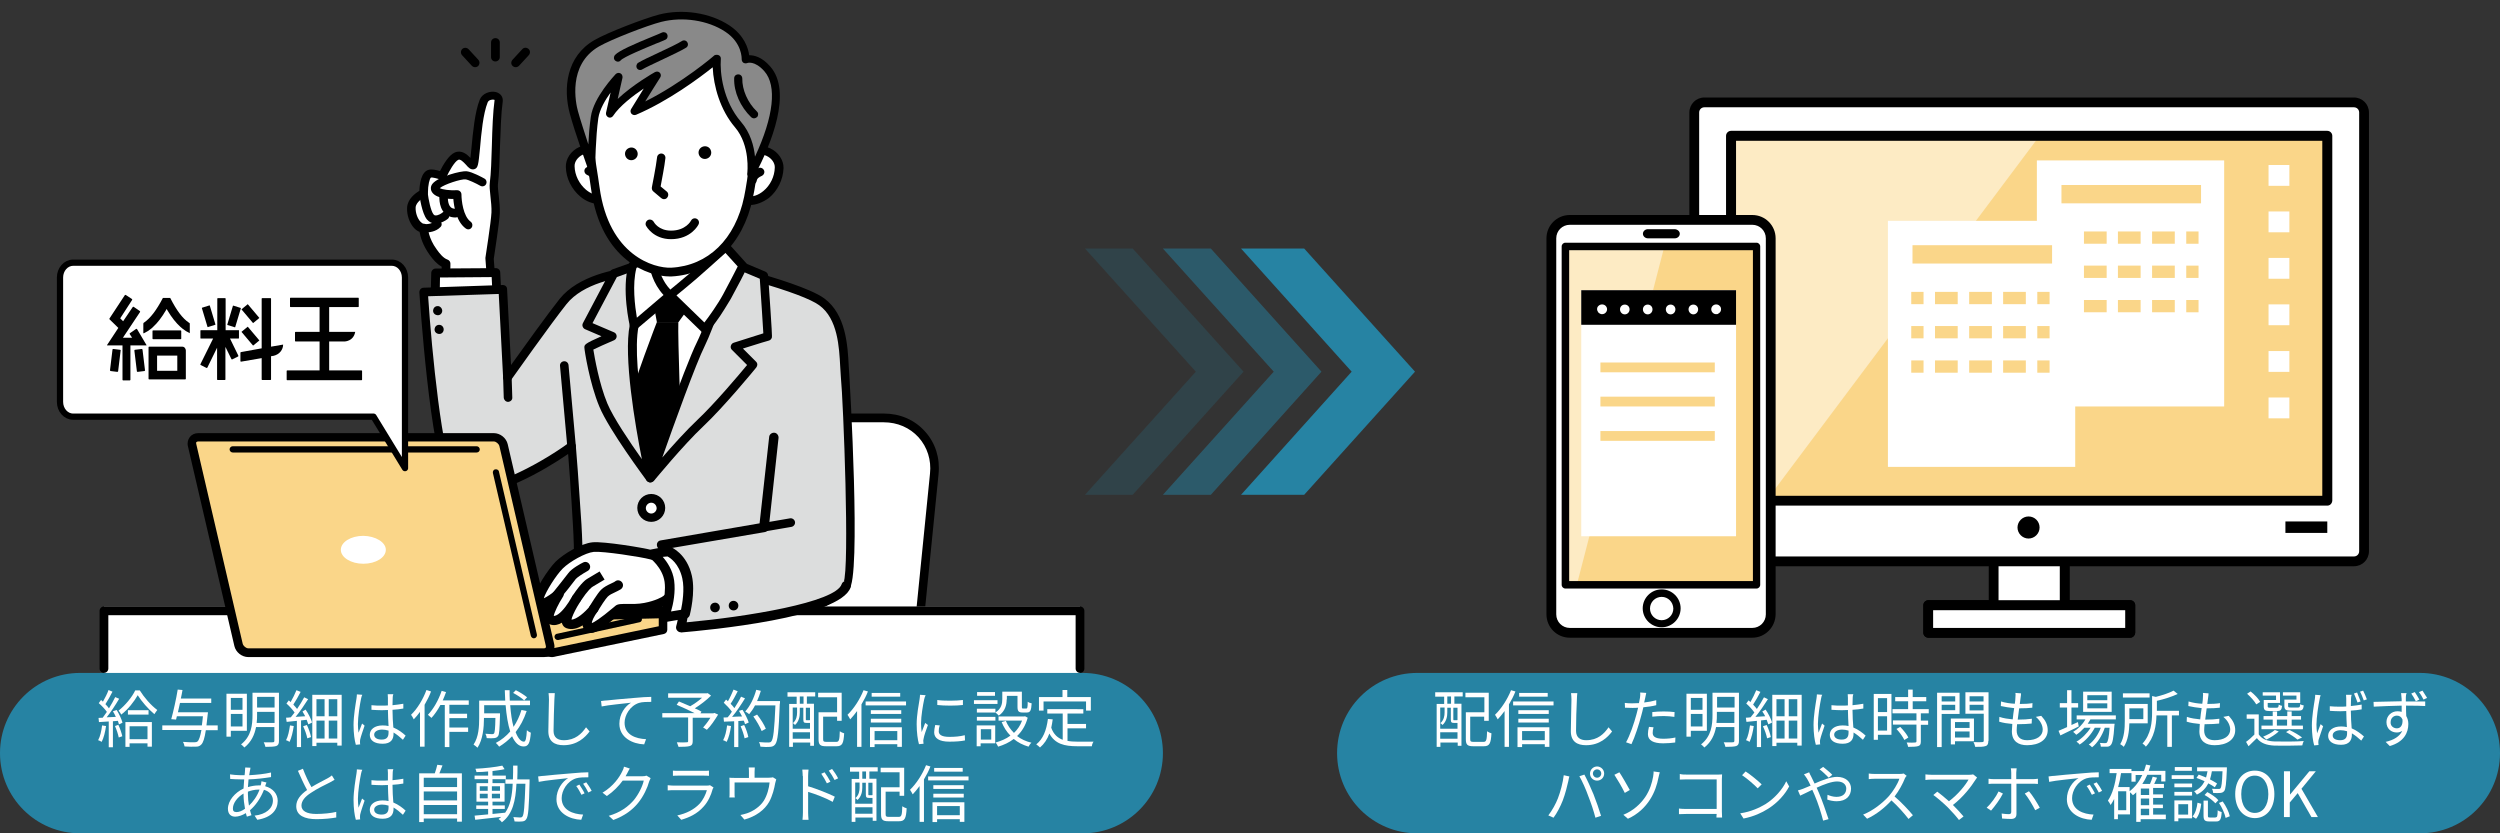
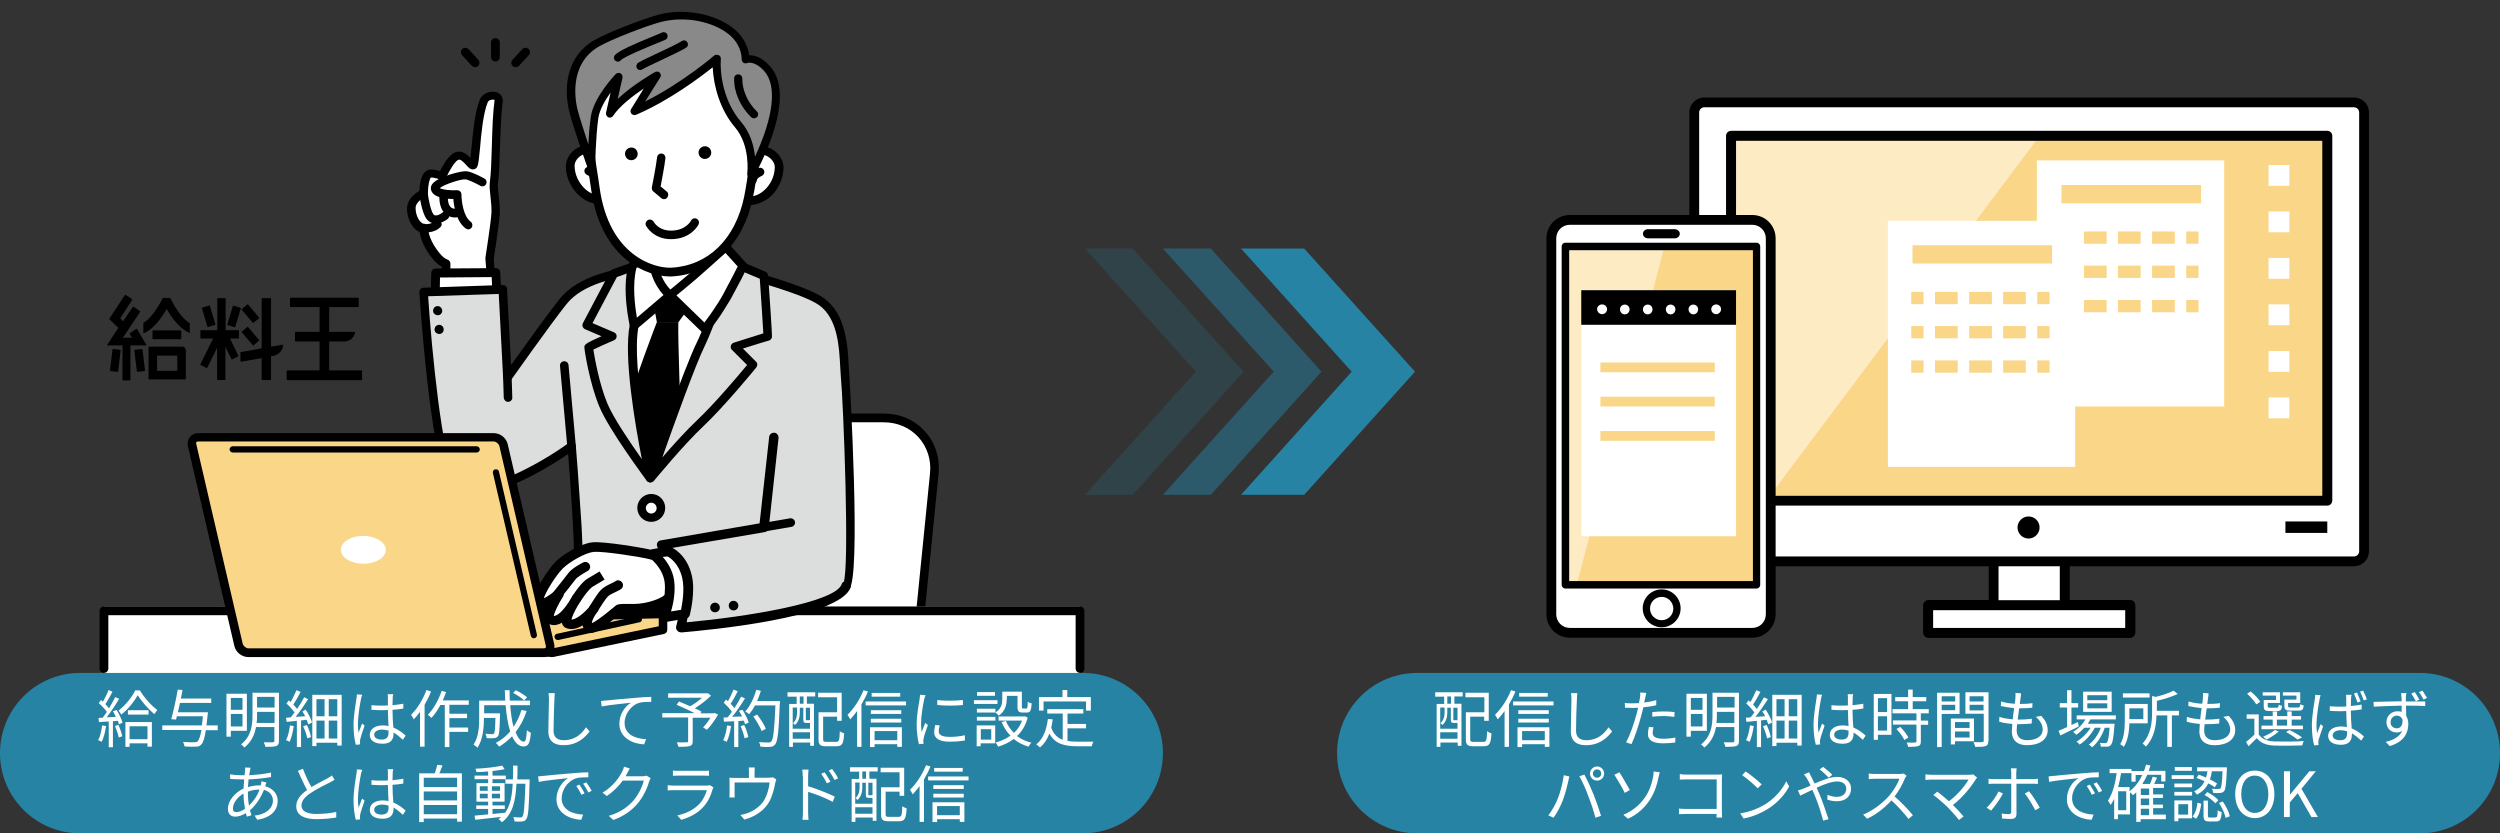
<svg xmlns="http://www.w3.org/2000/svg" xmlns:xlink="http://www.w3.org/1999/xlink" version="1.1" id="レイヤー_1" x="0px" y="0px" viewBox="0 0 1200 400" style="enable-background:new 0 0 1200 400;" xml:space="preserve">
  <rect x="0" y="0" width="1200" height="400" fill="#333333" stroke="none" />
  <style type="text/css">
	.st0{fill:#2683A3;}
	.st1{opacity:0.2;fill:#2683A3;}
	.st2{opacity:0.5;fill:#2683A3;}
	.st3{fill:#FFFFFF;}
	.st4{fill:#DCDDDD;}
	.st5{fill:#FABE00;}
	.st6{fill:#FAD689;}
	.st7{fill:#E6E6E6;}
	.st8{fill:#898989;}
	.st9{opacity:0.5;}
	.st10{clip-path:url(#SVGID_00000103258092461365842640000006768706423682071733_);}
	.st11{clip-path:url(#SVGID_00000080896911966403621630000004253610561505734277_);fill:#FFFFFF;}
	.st12{clip-path:url(#SVGID_00000032625769385879836850000012863065226202340251_);}
	.st13{clip-path:url(#SVGID_00000093866397249504627030000007091821294376868257_);fill:#FFFFFF;}
	.st14{fill:#FFFFFF;stroke:#000000;stroke-width:3;stroke-linecap:round;stroke-linejoin:round;stroke-miterlimit:10;}
</style>
  <path class="st0" d="M1161.5,400H680.3c-21.3,0-38.5-17.2-38.5-38.5v0c0-21.3,17.2-38.5,38.5-38.5h481.2c21.3,0,38.5,17.2,38.5,38.5  v0C1200,382.8,1182.8,400,1161.5,400z" />
  <g>
    <polygon class="st1" points="520.8,237.5 543.7,237.5 596.9,178.4 543.7,119.3 520.8,119.3 574,178.4  " />
    <polygon class="st2" points="558.2,237.5 581.2,237.5 634.3,178.4 581.2,119.3 558.2,119.3 611.4,178.4  " />
    <polygon class="st0" points="595.7,237.5 626,237.5 679.2,178.4 626,119.3 595.7,119.3 648.8,178.4  " />
  </g>
  <path class="st3" d="M358.6,96.2c6.9,1.2,15.1-6.2,15.4-15.7c0.2-5.9-8-11.2-13.1-6.7c-1.9,1.7-4.1,4.2-4.8,5.5" />
  <path d="M360,98.4c-0.6,0-1.2,0-1.8-0.1c-1.1-0.2-1.9-1.3-1.7-2.4c0.2-1.1,1.2-1.9,2.4-1.7c2.4,0.4,5.1-0.5,7.5-2.5  c3.3-2.7,5.4-6.9,5.5-11.3c0.1-2.2-1.6-4.5-4-5.6c-1-0.5-3.5-1.3-5.7,0.6c-1.8,1.6-3.8,4-4.4,5c-0.6,1-1.8,1.3-2.8,0.7  c-1-0.6-1.3-1.9-0.7-2.8c0.8-1.4,3.1-4.1,5.2-5.9c2.8-2.4,6.6-2.9,10.2-1.2c3.9,1.8,6.5,5.7,6.4,9.5c-0.2,5.5-2.8,10.8-7,14.3  C366.2,97.1,363,98.4,360,98.4z" />
  <path class="st3" d="M364.9,82.5c-1.4,0.7-3.2,1.6-3.7,3.9" />
  <path d="M361.2,88.5c-0.1,0-0.3,0-0.4,0c-1.1-0.2-1.8-1.3-1.6-2.4c0.7-3.5,3.5-4.8,4.8-5.4c1-0.5,2.2,0,2.7,1c0.5,1,0,2.2-1,2.7  c-1.5,0.7-2.3,1.2-2.5,2.5C363,87.8,362.2,88.5,361.2,88.5z" />
  <path class="st3" d="M289.1,95.8c-6.9,1.2-15.1-6.2-15.4-15.7c-0.2-5.9,8-11.2,13.1-6.7c1.9,1.7,4.1,4.2,4.8,5.5" />
  <path d="M287.6,97.9c-3,0-6.3-1.2-9-3.5c-4.2-3.5-6.9-8.8-7-14.3c-0.1-3.8,2.4-7.7,6.4-9.5c3.6-1.7,7.4-1.2,10.2,1.2  c2.1,1.8,4.4,4.5,5.2,5.9c0.6,1,0.3,2.2-0.7,2.8c-1,0.6-2.3,0.3-2.8-0.7c-0.6-1-2.6-3.4-4.4-5c-2.2-1.9-4.7-1-5.7-0.6  c-2.4,1.1-4.1,3.4-4,5.6c0.1,4.3,2.2,8.5,5.5,11.3c2.4,2,5.1,2.9,7.5,2.5c1.1-0.2,2.2,0.6,2.4,1.7c0.2,1.1-0.6,2.2-1.7,2.4  C288.8,97.9,288.2,97.9,287.6,97.9z" />
  <path class="st3" d="M282.5,82.1c1.4,0.7,3.2,1.6,3.7,3.9" />
  <path d="M286.2,88c-0.9,0-1.8-0.7-2-1.6c-0.3-1.2-1-1.8-2.5-2.5c-1-0.5-1.5-1.7-1-2.7c0.5-1,1.7-1.5,2.7-1c1.3,0.6,4.1,1.9,4.8,5.4  c0.2,1.1-0.5,2.2-1.6,2.4C286.5,88,286.3,88,286.2,88z" />
  <path class="st3" d="M235,124.1c0,0,2.7-17.2,3-21.9c0.2-4.7-1.2-11.4-0.9-14c1.2-10,0.8-29,2.3-39.8c0.5-3.4-5.8-3.2-7.1,0  c-3.8,9.4-3.9,30.5-5.2,30.9c-1.3,0.4-4.2-6-8-4.4c-3.2,1.4-6.9,9.6-6.9,9.6s-4.2-1.5-6-1.1c-3.1,0.8-3,9.3-3,9.3s-5.7,2.7-5.9,7  c-0.2,4.3,2.4,9.7,5.8,9.9c0,0,0.1,5.4,4.6,11.5c1.7,2.3,3.6,4.7,6.2,5.6l-0.1,21.5l23,2.5L235,124.1z" />
  <path d="M236.9,152.7c-0.1,0-0.1,0-0.2,0l-23-2.5c-1-0.1-1.8-1-1.8-2L212,128c-2.4-1.3-4.2-3.5-5.8-5.7c-3.3-4.6-4.5-8.8-4.8-11  c-1-0.4-1.9-1-2.7-1.9c-2.1-2.3-3.5-6.2-3.3-9.7c0.2-4.2,3.9-6.9,5.9-8.1c0.1-3.1,0.8-9.2,4.5-10.1c1.5-0.4,3.7,0.1,5.4,0.6  c1.4-2.8,4.2-7.7,7.1-8.9c3.2-1.4,5.9,0.9,7.5,2.6c0.2-1.4,0.3-3.1,0.5-4.8c0.7-7.3,1.6-17.3,4-23.2c1.2-3,5-4.3,7.8-3.6  c2.2,0.6,3.5,2.4,3.2,4.6c-0.8,5.6-1,13.5-1.3,21.2c-0.2,7-0.4,13.7-1,18.5c-0.1,1,0.1,3.2,0.4,5.4c0.3,2.7,0.6,5.8,0.5,8.5  c-0.2,4.5-2.6,19.7-2.9,21.9l2,26.4c0,0.6-0.2,1.2-0.6,1.6C238,152.5,237.5,152.7,236.9,152.7z M216,146.4l18.8,2l-1.8-24.2  c0-0.2,0-0.3,0-0.5c0-0.2,2.7-17.1,2.9-21.7c0.1-2.3-0.2-5.3-0.5-7.9c-0.3-2.6-0.5-4.8-0.3-6.3c0.6-4.6,0.8-11.2,1-18.1  c0.2-7.8,0.5-15.8,1.3-21.7c0-0.1-0.6-0.3-1.6-0.1c-0.7,0.1-1.4,0.5-1.7,1.2c-2.2,5.4-3.1,15.1-3.7,22.1c-0.8,8-0.9,9.4-2.7,10  c-1.7,0.5-2.9-0.8-4-2.1c-1.4-1.5-2.7-2.8-3.7-2.4c-1.7,0.7-4.5,5.5-5.8,8.5c-0.4,1-1.5,1.4-2.5,1.1c-1.9-0.7-4.2-1.2-4.8-1.1  c-0.7,0.4-1.5,3.7-1.5,7.3c0,0.8-0.4,1.5-1.1,1.8c-1.3,0.6-4.7,2.8-4.8,5.3c-0.1,2.4,0.8,5.2,2.3,6.8c0.4,0.4,1,1,1.7,1  c1.1,0,1.9,0.9,1.9,2c0,0,0.2,4.9,4.2,10.3c1.5,2.1,3.2,4.2,5.2,4.9c0.8,0.3,1.4,1,1.4,1.9L216,146.4z" />
  <path d="M224.8,110.1c-0.4,0-0.8-0.1-1.2-0.4c-4.6-3.3-5.7-10.6-6-14.2c-3.7,0-9.3-0.6-10.6-4c-0.2-0.6-0.5-1.9,0.6-3.3  c2.7-3.4,13.8-6.3,16.4-6c2.7,0.3,7.6,3,8.5,3.5c1,0.5,1.3,1.8,0.8,2.7c-0.5,1-1.8,1.3-2.7,0.8c-2.1-1.2-5.7-2.9-7.1-3.1  c-2-0.3-10.4,2.4-12.4,4.2c1.2,0.7,4.9,1.2,8.3,1c0.6,0,1.1,0.2,1.5,0.6c0.4,0.4,0.6,0.9,0.6,1.5c0,2.7,0.8,10.4,4.4,13  c0.9,0.7,1.1,1.9,0.5,2.8C226,109.8,225.4,110.1,224.8,110.1z" />
  <path class="st3" d="M203.3,92.7c0,0,1,8.6,3.2,11.3c2.2,2.7,6.1,0.3,7.2-0.6" />
  <path d="M209.2,107.3c-0.1,0-0.3,0-0.5,0c-1.5-0.1-2.8-0.8-3.8-2c-2.4-3-3.5-10.8-3.6-12.3c-0.1-1.1,0.7-2.1,1.8-2.2  c1.1-0.1,2.1,0.7,2.2,1.8c0.4,3.3,1.5,8.7,2.8,10.3c0.3,0.3,0.5,0.5,0.9,0.5c1.3,0.1,2.8-0.9,3.3-1.3c0.8-0.8,2.1-0.7,2.8,0.1  c0.8,0.8,0.7,2.1-0.1,2.8C214.3,105.6,211.8,107.3,209.2,107.3z" />
  <path class="st3" d="M213,93.3c0,0-1.2,9.7,6.3,9.1" />
  <path d="M218.6,104.4c-2.6,0-4.3-1.1-5.2-2.1c-3.1-3.2-2.5-8.7-2.4-9.3c0.1-1.1,1.1-1.9,2.2-1.8c1.1,0.1,1.9,1.1,1.8,2.2  c-0.1,1.2-0.2,4.5,1.3,6c0.6,0.6,1.5,0.9,2.8,0.8c1.1-0.1,2.1,0.7,2.2,1.8c0.1,1.1-0.7,2.1-1.8,2.2  C219.1,104.4,218.8,104.4,218.6,104.4z" />
  <path class="st3" d="M203.2,109.6c0,0,4.5,0.4,6.8-2" />
  <path d="M204,111.6c-0.5,0-0.9,0-1,0c-1.1-0.1-1.9-1.1-1.8-2.2c0.1-1.1,1.1-2,2.2-1.8c1,0.1,3.8,0,5.2-1.4c0.8-0.8,2.1-0.8,2.8,0  c0.8,0.8,0.8,2.1,0,2.8C209.2,111.3,205.8,111.6,204,111.6z" />
  <polyline class="st3" points="238.6,143 238,130.8 209.2,131 209,138.6 " />
  <path d="M238.6,145.2c-1.1,0-2.1-0.9-2.1-2L236,133l-24.8,0.2l-0.1,5.5c0,1.2-0.9,2-2.2,2.1c-1.2,0-2.1-1-2.1-2.2l0.2-7.6  c0-1.1,1-2.1,2.1-2.1l28.9-0.2c0,0,0,0,0,0c1.1,0,2.1,0.9,2.1,2l0.6,12.2C240.8,144.1,239.9,145.1,238.6,145.2  C238.7,145.2,238.6,145.2,238.6,145.2z" />
  <path class="st3" d="M440,311.1c-1.5,14.8-14.8,26.8-29.7,26.8h-60.8c-14.8,0-25.7-12.1-24.3-26.8l8.4-83.7  c1.5-14.8,14.8-26.8,29.7-26.8h60.8c14.8,0,25.7,12.1,24.3,26.8L440,311.1z" />
  <path d="M410.4,340h-60.8c-7.8,0-14.8-3-19.8-8.6c-5-5.5-7.3-12.8-6.5-20.5l8.4-83.7c1.6-15.8,15.8-28.7,31.7-28.7h60.8  c7.8,0,14.8,3,19.8,8.6c5,5.5,7.3,12.8,6.5,20.5l-8.4,83.7C440.5,327.2,426.3,340,410.4,340z M363.4,202.7  c-13.8,0-26.2,11.2-27.6,25l-8.4,83.7c-0.7,6.5,1.3,12.7,5.5,17.4c4.2,4.6,10.1,7.2,16.7,7.2h60.8c13.8,0,26.2-11.2,27.6-25l0,0  l8.4-83.7c0.7-6.5-1.3-12.7-5.5-17.4c-4.2-4.6-10.1-7.2-16.7-7.2H363.4z" />
  <path class="st4" d="M405.6,180.7c-0.8-8.3,0.3-27.3-11.2-35.7c-7.7-5.6-33.3-12.3-33.2-12.4c2-1.5-33.1-4.7-57.9-2  c-11.5,1.2-25.8,5.2-33.1,14.4c-7.3,9.2-26.6,36.5-26.6,36.5l-2.2-42.3l-38,1.3c0,0,5,76.7,13.3,90.2c8.8,14.4,44.5-6.5,57.7-16.3  c1.4,15.2,2.6,37.6,2.6,37.6s0.5,7.9,0.5,14.1c0,10.8-11.6,64.5-12.5,66.3c-0.9,1.8,40.9,6.4,59.8,5.9c35.6-1,60.7-5,60.7-5  s2-39.1,1.6-40.5c12.5-4.1,18.3-10.9,19.2-11.5C410.5,278.3,406.5,190,405.6,180.7" />
  <path d="M322.5,340.2c-15.7,0-57-3.1-59.2-6.7c-0.4-0.6-0.4-1.5-0.1-2.2c1.2-3.2,12.3-55.4,12.3-65.4c0-6-0.5-13.9-0.5-14  c0-0.2-1.1-19.3-2.3-34c-11.3,7.8-35.3,21.8-49.4,19.1c-3.7-0.7-6.6-2.6-8.4-5.5c-8.5-13.9-13.4-88-13.6-91.2c0-0.6,0.2-1.1,0.5-1.5  c0.4-0.4,0.9-0.7,1.5-0.7l38-1.3c1.2,0,2.1,0.8,2.1,2l1.9,36.4c5.9-8.3,17.9-24.9,23.3-31.7c9-11.3,27.1-14.4,34.5-15.2  c15-1.6,51.7-1.2,58.9,2.2c0.2,0.1,0.8,0.2,1.7,0.5c6.2,1.8,25.2,7.3,31.9,12.2c10.5,7.7,11.3,22.7,11.8,32.7  c0.1,1.7,0.2,3.3,0.3,4.6l0,0c0.1,1,5.8,98.3-0.2,102.3c-0.1,0.1-0.2,0.2-0.5,0.5c-1.9,1.8-7.6,7.2-17.8,10.8  c0,4.8-0.6,17.9-1.6,39.1c0,1-0.8,1.8-1.7,1.9c-0.3,0-25.6,4-60.9,5C324.2,340.2,323.4,340.2,322.5,340.2z M267.5,331.2  c7.2,1.8,40.1,5.4,57.3,4.9c29.9-0.9,52.6-3.9,58.7-4.8c0.7-14.6,1.7-36.6,1.6-38.4c-0.3-1.1,0.4-1.9,1.4-2.3  c10.2-3.3,15.6-8.5,17.7-10.4c0.3-0.3,0.5-0.5,0.7-0.6c3-6.7-0.1-86.9-1.3-98.8l0,0c-0.1-1.3-0.2-3-0.3-4.8  c-0.5-9.2-1.1-23-10.1-29.5c-4-2.9-14.3-6.8-30.6-11.5c-1.8-0.5-2.6-0.8-3-1.3c-5.3-1.4-34.8-3.5-56-1.3  c-6.9,0.7-23.7,3.5-31.7,13.6c-7.2,9-26.4,36.1-26.6,36.4c-0.5,0.7-1.4,1-2.3,0.8c-0.8-0.2-1.4-1-1.5-1.9l-2.1-40.2l-33.9,1.1  c1.8,26.9,6.7,77,12.9,87.2c1.2,1.9,3,3.1,5.6,3.6c12.8,2.5,38.6-12.7,49.1-20.5c0.6-0.4,1.4-0.5,2.1-0.2c0.7,0.3,1.1,1,1.2,1.7  c1.3,15.1,2.6,37.5,2.7,37.7c0,0.1,0.5,8.1,0.5,14.2C279.6,275.6,270.2,320.9,267.5,331.2z M267,332.9c-0.1,0.1-0.1,0.3-0.1,0.3  C266.9,333.1,267,333,267,332.9z M361.2,132.5L361.2,132.5L361.2,132.5z" />
  <path class="st3" d="M343.9,100.3c0,0-1.6,22.6,4.4,31.8c6,9.2,5.5,9,5.5,9s-25,30.9-37.2,29.2c-16-2.2-18.5-27.7-18.5-27.7  s7.1,1.3,13.6-11.2c6.5-12.5,1.9-29.1,1.9-29.1" />
  <path d="M317.5,172.5c-0.4,0-0.8,0-1.2-0.1c-17.4-2.4-20.1-28.4-20.2-29.5c-0.1-0.6,0.2-1.3,0.7-1.7c0.5-0.4,1.1-0.6,1.8-0.5  c0.2,0,5.8,0.6,11.4-10.1c6-11.6,1.8-27.4,1.7-27.6c-0.3-1.1,0.3-2.2,1.4-2.5c1.1-0.3,2.2,0.3,2.5,1.4c0.2,0.7,4.7,17.5-2,30.6  c-4.7,9.1-9.9,11.5-13.1,12.1c1,5.9,4.7,22.2,16.4,23.7c8.8,1.2,27.1-18.5,34.5-27.5c-0.6-1-1.9-3.2-4.8-7.6  c-6.3-9.7-4.8-32.1-4.7-33.1c0.1-1.1,1.1-2,2.2-1.9c1.1,0.1,2,1.1,1.9,2.2c0,0.2-1.5,22,4.1,30.5c6.5,10,6.4,10.1,5.4,11.4  C352.8,145.6,330.7,172.5,317.5,172.5z" />
  <path class="st3" d="M298.3,138c0,0,61.4,5.6,59.6,5c-1.8-0.6-45.8,86.5-45.8,86.5s-23.5-43.6-20.6-54.5  C294.4,164.1,300.3,142.2,298.3,138" />
  <path d="M309.3,225.3c-0.1,0-0.1,0-0.2,0c-0.8-0.1-1.4-0.6-1.7-1.2c-13.4-31.4-4.6-87.6-3.6-88.9l1.7,1.2l-0.2,2.1l0.2-2.1l1.9,0.7  c-1,3.6-8.1,52.1,2.4,81.9c2.9-4,8.4-11.4,15.4-19.7c10.2-11.9,21-61.3,21.1-61.8c0.2-1.1,1.3-1.8,2.5-1.6c1.1,0.2,1.8,1.3,1.6,2.5  c-0.5,2.1-11.2,50.9-22,63.6c-10.4,12.2-17.3,22.5-17.4,22.6C310.6,225,310,225.3,309.3,225.3z" />
  <polygon points="312.8,141.1 334.5,142.3 325.7,154.6 315.3,154.6 " />
  <path d="M315.3,154.6c0,0-11,28.2-15.1,44.2l11,27.3l15.7-21.6c0,0-1.6-41.7-1.3-49.9H315.3z" />
  <path class="st4" d="M368.4,161.4c0.1-0.6-1.9-29.2-1.9-29.2l-15.7-6.6c0,0-9.3,29.2-14.4,39.3c-6.1,12.2-24.3,64.4-24.3,64.4  s14.1-17.3,24-26.5c9.8-9.2,25.2-28,25.2-28l-8.7-8.7C362.4,163.1,368.4,161.4,368.4,161.4" />
  <path d="M312.1,231.6c-0.3,0-0.7-0.1-1-0.3c-0.9-0.5-1.3-1.5-0.9-2.5c0.7-2.1,18.3-52.5,24.4-64.7c4.9-9.9,14.2-38.8,14.3-39.1  c0.2-0.6,0.6-1,1.1-1.2c0.5-0.2,1.1-0.3,1.7,0l15.7,6.6c0.7,0.3,1.2,1,1.3,1.8c2,28.8,1.9,29.4,1.8,29.8c-0.2,0.7-0.7,1.3-1.5,1.5  c0,0-4.7,1.3-12.4,3.8l6.3,6.3c0.8,0.8,0.8,1.9,0.1,2.8c-0.6,0.8-15.6,19-25.4,28.2c-9.6,9-23.7,26.2-23.8,26.3  C313.3,231.3,312.7,231.6,312.1,231.6z M352.1,128.5c-2.3,7-9.5,28.8-13.8,37.5c-4.3,8.6-14.8,37.7-20.4,53.6  c4.9-5.7,11.5-13,16.9-18.1c8.1-7.6,20.1-21.8,23.8-26.3l-7.3-7.3c-0.5-0.5-0.7-1.2-0.5-1.9c0.2-0.7,0.7-1.3,1.4-1.5  c6.9-2.2,11.9-3.8,14.2-4.5c-0.2-4.3-1.1-16.9-1.7-26.2L352.1,128.5z M368.4,161.4L368.4,161.4L368.4,161.4z M368.4,161.4  L368.4,161.4L368.4,161.4z" />
  <path class="st4" d="M304.4,156.3c2.6-12.9,7.3-31.2,7.3-31.2l-17,6.1l-13.1,24.8l12.3,5.2c0,0-11.3,4.9-11.3,5.4  c0,0.9,2.4,16.5,7,27.6c4.6,11.1,22.5,35.1,22.5,35.1S300.3,176.4,304.4,156.3" />
  <path d="M312.1,231.5c-0.6,0-1.3-0.3-1.7-0.8c-0.7-1-18.1-24.3-22.7-35.5c-4.7-11.2-7.2-27.2-7.2-28.4c0-1.3,0-1.8,8.2-5.4l-7.9-3.4  c-0.5-0.2-0.9-0.7-1.1-1.2c-0.2-0.5-0.2-1.1,0.1-1.7l13.1-24.8c0.2-0.5,0.6-0.8,1.1-1l17.1-6.1c0.7-0.3,1.5-0.1,2.1,0.4  c0.6,0.5,0.8,1.3,0.6,2c0,0.2-4.7,18.4-7.3,31.1c-3.9,19.4,7.6,71.7,7.7,72.3c0.2,1-0.3,1.9-1.2,2.3  C312.7,231.5,312.4,231.5,312.1,231.5z M284.8,167.8c0.6,3.7,2.8,16.4,6.7,25.8c2.8,6.8,11,18.9,16.6,26.8  c-3.2-16.3-8.9-49.3-5.8-64.5l0,0c1.9-9.3,4.9-21.4,6.4-27.5l-12.6,4.6l-11.7,22.1l10.3,4.4c0.8,0.3,1.3,1.1,1.3,1.9  c0,0.8-0.5,1.6-1.2,1.9C291,164.9,286.6,166.9,284.8,167.8z" />
  <path class="st3" d="M303.7,127.3l9.4-5.4c0,0-0.2,12.1,8.5,19.9l-17.3,14.6C304.4,156.3,300.3,138.9,303.7,127.3" />
  <path d="M304.4,158.4c-0.2,0-0.4,0-0.6-0.1c-0.7-0.2-1.2-0.8-1.4-1.5c-0.2-0.7-4.2-18.1-0.6-30.1c0.2-0.5,0.5-0.9,0.9-1.2l9.4-5.4  c0.6-0.4,1.4-0.4,2.1,0c0.6,0.4,1,1.1,1,1.8c0,0.1-0.1,11.3,7.8,18.3c0.4,0.4,0.7,1,0.7,1.6c0,0.6-0.3,1.2-0.7,1.5l-17.3,14.6  C305.3,158.2,304.8,158.4,304.4,158.4z M305.5,128.6c-2.1,7.9-0.7,18.5,0.2,23.9l12.8-10.9c-5.1-5.5-6.7-12.3-7.2-16.3L305.5,128.6z  " />
  <path class="st3" d="M321.6,141.7l16.6,16.1c0.3,0.1,7.1-8.9,10.7-15.5c3.7-6.8,7.7-14.7,7.5-14.7l-8.2-9.1c0,0-11,10-15.4,13.8  C328.5,136.1,321.6,141.7,321.6,141.7" />
  <path d="M337.9,159.8c-0.1,0-0.3,0-0.4-0.1c-0.2-0.1-0.5-0.2-0.7-0.4l-16.6-16.1c-0.4-0.4-0.6-1-0.6-1.6c0-0.6,0.3-1.1,0.8-1.5  c0,0,6.9-5.6,11.3-9.4c4.3-3.7,15.2-13.7,15.3-13.8c0.4-0.4,0.9-0.6,1.5-0.5c0.6,0,1.1,0.3,1.4,0.7l8.2,9.1c0.1,0.1,0.2,0.3,0.3,0.5  c0.5,1.1,0.7,1.4-7.6,16.7C350.6,143.5,341.6,159.8,337.9,159.8z M324.7,141.8l13.4,13c2.1-2.7,6.4-8.7,9-13.5  c3-5.6,5.9-11.2,7-13.4l-5.9-6.5c-3.2,2.9-10.5,9.5-13.9,12.4C331.2,136.4,327.1,139.9,324.7,141.8z" />
  <path class="st3" d="M317.2,243.8c0,2.6-2.1,4.6-4.6,4.6c-2.6,0-4.6-2.1-4.6-4.6c0-2.6,2.1-4.6,4.6-4.6  C315.1,239.2,317.2,241.3,317.2,243.8" />
  <path d="M312.6,250.5c-3.7,0-6.7-3-6.7-6.7c0-3.7,3-6.7,6.7-6.7c3.7,0,6.7,3,6.7,6.7C319.3,247.5,316.3,250.5,312.6,250.5z   M312.6,241.3c-1.4,0-2.6,1.2-2.6,2.6c0,1.4,1.2,2.6,2.6,2.6s2.6-1.2,2.6-2.6C315.1,242.4,314,241.3,312.6,241.3z" />
  <line class="st5" x1="274.4" y1="214.3" x2="270.9" y2="175.4" />
  <path d="M274.4,216.3c-1.1,0-2-0.8-2.1-1.9l-3.5-38.8c-0.1-1.1,0.7-2.1,1.9-2.2c1.1-0.1,2.1,0.7,2.2,1.9l3.5,38.8  c0.1,1.1-0.7,2.1-1.9,2.2C274.5,216.3,274.4,216.3,274.4,216.3z" />
  <polyline class="st3" points="49.9,350.5 49.9,291.2 518.4,291.2 518.4,350.5 " />
  <path d="M518.4,323c-1.1,0-2.1-0.9-2.1-2.1v-25.6H52v25.6c0,1.1-0.9,2.1-2.1,2.1c-1.1,0-2.1-0.9-2.1-2.1v-27.7  c0-1.1,0.9-2.1,2.1-2.1h468.5c1.1,0,2.1,0.9,2.1,2.1v27.7C520.5,322.1,519.6,323,518.4,323z" />
  <polygon class="st6" points="112.7,299.5 264.9,313.3 318.3,302.2 318.3,294.7 " />
  <path d="M264.9,315.4c-0.1,0-0.1,0-0.2,0l-152.2-13.8c-1.1-0.1-1.9-1-1.9-2.1s0.9-2,2-2l205.6-4.9c0.5,0,1.1,0.2,1.5,0.6  c0.4,0.4,0.6,0.9,0.6,1.5v7.6c0,1-0.7,1.8-1.6,2l-53.4,11.1C265.2,315.4,265,315.4,264.9,315.4z M149,300.8l115.8,10.5l51.4-10.7  v-3.8L149,300.8z" />
  <line class="st7" x1="267.7" y1="305.7" x2="306.7" y2="297.2" />
  <path d="M267.7,307.2c-0.7,0-1.3-0.5-1.5-1.2c-0.2-0.8,0.3-1.7,1.2-1.8l38.9-8.5c0.8-0.2,1.7,0.3,1.8,1.2c0.2,0.8-0.3,1.7-1.2,1.8  l-38.9,8.5C267.9,307.2,267.8,307.2,267.7,307.2z" />
  <path class="st3" d="M323.8,267c-1-0.4-7,0.5-11.2-0.7c-4.2-1.2-23-4.2-27.9-3.7c-4.9,0.5-12.9,5.3-16.3,8.6  c-3.9,3.8-11.7,16-9.6,18c2.1,2.1,9.5-4.3,9.5-4.3s-6.6,10.5-4.5,12.1c5.3,4,12.9-9.8,12.9-9.8s-7.1,10.9-4,12.1  c5.1,2,12.3-7.2,12.3-7.2s-6,7.5-1.6,9.3c2.2,0.9,12.3-8,13.5-8.9c1.2-0.9,6.8,0.2,12.9-0.9c6-1.2,10.3-3.5,10.5-4.2  c0.2-0.7,12.7-0.6,12-0.6C331.6,286.7,339.2,273.1,323.8,267" />
  <path d="M283.7,303.8c-0.5,0-0.9-0.1-1.2-0.2c-1.5-0.6-2.5-1.7-2.8-3.2c0-0.1,0-0.2-0.1-0.2c-2.4,1.5-5.2,2.3-7.8,1.3  c-1-0.4-1.7-1.2-2-2.2c0-0.1-0.1-0.3-0.1-0.4c-0.8,0.5-1.6,0.8-2.5,1c-1.7,0.4-3.4,0-4.8-1.1c-0.7-0.6-2.4-1.8-0.2-7.3  c-1.9,0.6-3.7,0.6-5-0.7c-0.5-0.5-1-1.3-1-2.7c0-4.6,7.1-15.1,10.6-18.6c3.6-3.5,12-8.7,17.7-9.2c5.2-0.5,24.4,2.6,28.7,3.8  c2.3,0.6,5.6,0.6,7.8,0.5c1.9,0,2.8-0.1,3.6,0.2c0,0,0,0,0,0c6.7,2.6,13.9,8.5,10,21.4c0,0.1-0.1,0.2-0.1,0.3c0,0.1,0,0.3,0,0.4  c-0.1,1.2-1.2,2.2-2.4,2c-2.5,0-8.8,0.1-10.7,0.3c-2.4,2.2-8.3,3.9-11.4,4.5c-3.5,0.7-6.8,0.6-9.2,0.6c-1.2,0-2.6,0-3,0.1l-0.3,0.3  C289.4,301.8,285.9,303.8,283.7,303.8z M283.7,299.2L283.7,299.2L283.7,299.2z M286.8,293.6c-1.6,2.1-2.8,4.6-2.7,5.5  c1-0.4,3.7-1.9,10.6-7.7l0.7-0.6c1.2-1,2.9-0.9,5.6-0.9c2.3,0,5.3,0.1,8.3-0.5c5.3-1,8.7-2.9,9.2-3.4l0,0c1.8-1.9,8.4-1.8,12-1.7  c1.5-5.2,1.7-11.5-7.3-15.1c-0.4,0-1.1,0-2,0c-2.4,0.1-6.1,0.1-9.1-0.7c-4.4-1.2-22.7-4-27.1-3.6c-4,0.4-11.6,4.7-14.9,8  c-3.2,3.2-8.1,11-9.1,14.3c1.4-0.6,3.8-2.2,5.8-3.9c0.9-0.8,2.1-0.8,3,0c0.9,0.7,1.1,2,0.5,3c-2.3,3.6-4.2,7.6-4.5,9.3  c0.2,0,0.3,0,0.5,0c2-0.4,4.7-3.5,6.7-6.6c0.6-1.1,1.2-2,1.8-2.9c0.7-1,2-1.3,3.1-0.7c1.1,0.6,1.4,2,0.8,3.1  c-0.3,0.5-0.9,1.5-1.7,2.8c-1.4,2.5-2.5,4.9-2.7,6.1c2.4,0,6.5-3.5,8.9-6.5c0,0,0.1-0.1,0.1-0.1c0.8-1,2.2-1.2,3.2-0.4  C287.4,291.1,287.6,292.6,286.8,293.6C286.8,293.6,286.8,293.6,286.8,293.6z" />
  <path class="st3" d="M285,292.1c0,0,3.5-5.8,5.1-7.4c1.6-1.6,4.6-2.6,6.6-3.8" />
  <path d="M285,294.4c-0.4,0-0.8-0.1-1.2-0.3c-1.1-0.7-1.4-2.1-0.8-3.1c0.4-0.6,3.7-6.1,5.5-7.9c1.3-1.3,3.1-2.2,4.8-3  c0.8-0.4,1.6-0.7,2.2-1.2c1.1-0.7,2.5-0.3,3.2,0.8c0.7,1.1,0.3,2.5-0.8,3.2c-0.8,0.5-1.7,0.9-2.7,1.4c-1.4,0.6-2.7,1.3-3.5,2.1  c-1,1-3.5,4.8-4.8,7C286.5,294,285.8,294.4,285,294.4z" />
  <path class="st3" d="M276.7,287.3c1.9-2.8,4.5-6.4,6.5-7.6c2.6-1.5,5.7-3.4,5.7-3.4" />
  <path d="M276.7,289.6c-0.4,0-0.9-0.1-1.3-0.4c-1.1-0.7-1.3-2.1-0.6-3.2c4.4-6.6,6.6-7.9,7.3-8.3c2.6-1.5,5.7-3.4,5.7-3.4l2.4,3.9  c0,0-3.1,1.9-5.7,3.4c-0.5,0.3-2.2,1.5-5.8,6.9C278.2,289.2,277.5,289.6,276.7,289.6z" />
  <path class="st3" d="M267.1,286c2.3-2.8,6.2-7.7,7.6-9.6c1.4-1.9,6.4-4.5,6.4-4.5" />
  <path d="M267.1,288.3c-0.5,0-1-0.2-1.5-0.5c-1-0.8-1.1-2.3-0.3-3.2c2.3-2.8,6.1-7.7,7.5-9.5c1.6-2.2,6.2-4.7,7.1-5.1  c1.1-0.6,2.5-0.2,3.1,1c0.6,1.1,0.2,2.5-1,3.1c-2.2,1.2-4.9,3-5.6,3.8c-1.5,2-5.4,7-7.7,9.7C268.4,288,267.8,288.3,267.1,288.3z" />
  <path class="st4" d="M371.5,209.9l-4.7,43.2l-49.2,8.5c0,0,7.6,9.4,9.7,18.4c2.7,11.5-0.5,21.3-0.5,21.3s74.9-6.1,79.5-20.1" />
  <path d="M326.8,303.5c-0.7,0-1.3-0.3-1.8-0.9c-0.5-0.6-0.6-1.4-0.4-2.1c0-0.1,3-9.3,0.5-20c-2-8.4-9.2-17.4-9.3-17.5  c-0.5-0.6-0.6-1.5-0.4-2.2c0.3-0.8,0.9-1.3,1.7-1.4l47.5-8.2l4.6-41.5c0.1-1.2,1.3-2.1,2.5-2c1.2,0.1,2.1,1.3,2,2.5l-4.7,43.2  c-0.1,1-0.9,1.8-1.9,2l-45.6,7.8c2.5,3.6,6.5,10,7.9,16.3c1.9,8.1,1,15.3,0.2,19.2c28.5-2.6,71.5-9.5,74.4-18.3  c0.4-1.2,1.7-1.8,2.9-1.4c1.2,0.4,1.8,1.7,1.4,2.9c-4.9,14.7-68.8,20.6-81.5,21.7C326.9,303.5,326.8,303.5,326.8,303.5z" />
  <path d="M345.5,291.4c0.1,1.3-0.8,2.4-2.1,2.5c-1.3,0.1-2.4-0.8-2.5-2.1c-0.1-1.3,0.8-2.4,2.1-2.5  C344.2,289.1,345.4,290.1,345.5,291.4" />
  <path d="M354.4,290.5c0.1,1.3-0.8,2.4-2.1,2.5c-1.3,0.1-2.4-0.8-2.5-2.1c-0.1-1.3,0.8-2.4,2.1-2.5  C353.1,288.3,354.3,289.2,354.4,290.5" />
  <line class="st5" x1="366.7" y1="253" x2="379.6" y2="250.9" />
  <path d="M366.7,255.1c-1,0-1.9-0.7-2-1.7c-0.2-1.1,0.6-2.2,1.7-2.4l12.8-2.2c1.1-0.2,2.2,0.6,2.4,1.7c0.2,1.1-0.6,2.2-1.7,2.4  l-12.8,2.2C367,255.1,366.9,255.1,366.7,255.1z" />
  <path class="st3" d="M321.1,264.8c-1.8-0.2-7.9,1.1-7.9,1.1s7,5,8.1,13.1c1.1,8.1-2.5,17.4-2.5,17.4l10-1.7c0,0,2.7-10.1,1-17.7  C327.7,267.4,321.1,264.8,321.1,264.8" />
  <path d="M318.8,298.6c-0.7,0-1.3-0.3-1.8-0.8c-0.5-0.6-0.7-1.5-0.4-2.3c0-0.1,3.4-8.8,2.4-16.2c-1-7-7.1-11.5-7.1-11.5  c-0.7-0.5-1.1-1.4-0.9-2.3c0.2-0.9,0.9-1.6,1.8-1.8c1.5-0.3,6.6-1.4,8.6-1.2c0.2,0,0.4,0.1,0.6,0.1c0.3,0.1,7.7,3.2,10.1,13.8  c1.8,8-0.9,18.3-1,18.8c-0.2,0.9-1,1.5-1.8,1.7l-10,1.7C319.1,298.6,319,298.6,318.8,298.6z M318.1,267.3c2.2,2.5,4.8,6.4,5.5,11.4  c0.7,5.4-0.4,11.1-1.5,14.8l4.8-0.8c0.6-2.9,1.8-9.8,0.6-15.1c-1.6-7.2-5.9-9.9-7.1-10.5C320,267.1,319.2,267.2,318.1,267.3z" />
  <path class="st6" d="M264,309.5c0.5,2.1-0.9,3.8-3,3.8H119.2c-2.1,0-4.2-1.7-4.7-3.8l-22.3-95.9c-0.5-2.1,0.9-3.8,3-3.8H237  c2.1,0,4.2,1.7,4.7,3.8L264,309.5z" />
  <path d="M261.1,315.4H119.2c-3.1,0-6-2.3-6.7-5.3l-22.3-95.9c-0.4-1.6,0-3.2,0.9-4.4s2.4-1.9,4.1-1.9H237c3.1,0,6,2.3,6.7,5.3  l22.3,95.9l0,0c0.4,1.6,0,3.2-0.9,4.4C264.2,314.7,262.7,315.4,261.1,315.4z M95.2,211.9c-0.4,0-0.7,0.1-0.9,0.3  c-0.2,0.2-0.2,0.5-0.1,0.9l22.3,95.9c0.3,1.1,1.6,2.2,2.7,2.2h141.9c0.4,0,0.7-0.1,0.8-0.3c0.2-0.2,0.2-0.5,0.1-0.9l-22.3-95.9  c-0.3-1.1-1.6-2.2-2.7-2.2H95.2z" />
  <path class="st3" d="M185.2,263.9c0,3.7-4.8,6.7-10.8,6.7c-5.9,0-10.8-3-10.8-6.7c0-3.7,4.8-6.7,10.8-6.7  C180.3,257.3,185.2,260.3,185.2,263.9" />
  <line class="st7" x1="111.7" y1="215.7" x2="228.8" y2="215.7" />
  <path d="M228.8,217.2H111.7c-0.8,0-1.5-0.7-1.5-1.5s0.7-1.5,1.5-1.5h117.1c0.8,0,1.5,0.7,1.5,1.5S229.7,217.2,228.8,217.2z" />
  <line class="st7" x1="238.1" y1="226.7" x2="256.3" y2="304.9" />
  <path d="M256.3,306.4c-0.7,0-1.3-0.5-1.5-1.2l-18.2-78.1c-0.2-0.8,0.3-1.7,1.1-1.8c0.8-0.2,1.7,0.3,1.8,1.1l18.2,78.1  c0.2,0.8-0.3,1.7-1.1,1.8C256.5,306.4,256.4,306.4,256.3,306.4z" />
  <path class="st3" d="M282,52.4c-1.4,9.4,2,24.8,3.8,37.9c4.7,34.3,28.2,40.7,36.5,40.3c18.8-1,32.7-14.6,37.1-35.8  c2.3-11,4.7-29.5,0.4-41.7c-4.3-12.2-19.1-43-48-25C294.7,38.8,284.4,35.4,282,52.4" />
  <path d="M321.4,132.7c-9.7,0-32.9-7.3-37.7-42.1c-0.4-3.2-1-6.5-1.5-9.8c-1.7-10.4-3.4-21.2-2.3-28.6l0,0  c1.9-12.7,8.1-15.3,16.7-18.8c4.1-1.7,8.7-3.6,14-6.9c9.3-5.8,18-7.3,26.1-4.5c14.7,5.1,22.4,23,25,30.5c4.8,13.7,1.4,34.5-0.4,42.8  c-4.6,22-19.5,36.4-39,37.4C322.1,132.7,321.8,132.7,321.4,132.7z M328.6,24.7c-5,0-10.3,1.7-15.8,5.2c-5.6,3.5-10.6,5.6-14.6,7.2  c-8.4,3.5-12.7,5.2-14.2,15.6l0,0c-1,6.8,0.7,17.3,2.3,27.4c0.5,3.4,1.1,6.7,1.5,9.9c4.5,32.8,26.2,38.8,34.3,38.5  c17.8-0.9,30.9-13.7,35.1-34.1c1.6-8,5-27.8,0.5-40.6c-1.9-5.4-9.1-23.3-22.5-28C333.2,25.1,330.9,24.7,328.6,24.7z M282,52.4  L282,52.4L282,52.4z" />
  <path class="st3" d="M333.5,106.8c0,0-3,5.9-11.4,5.9c-7.4,0-10.1-5.3-10.1-5.3" />
  <path d="M322.1,114.8c-8.5,0-11.8-6.1-12-6.4c-0.5-1-0.1-2.2,0.9-2.8c1-0.5,2.2-0.1,2.8,0.9c0.1,0.2,2.3,4.2,8.3,4.2  c7,0,9.5-4.6,9.6-4.8c0.5-1,1.7-1.4,2.7-0.9c1,0.5,1.4,1.7,0.9,2.7C335.2,108,331.7,114.8,322.1,114.8z" />
  <path class="st3" d="M318.7,93.6l-3.8-3.2c0,0,2.1-10,2.5-14.6" />
  <path d="M318.7,95.6c-0.5,0-0.9-0.2-1.3-0.5l-3.8-3.2c-0.6-0.5-0.8-1.2-0.7-2c0-0.1,2-9.9,2.5-14.4c0.1-1.1,1.1-1.9,2.2-1.8  c1.1,0.1,1.9,1.1,1.8,2.2c-0.4,3.8-1.8,10.8-2.3,13.6l2.9,2.4c0.9,0.7,1,2,0.3,2.9C319.9,95.4,319.3,95.6,318.7,95.6z" />
  <path d="M341.2,72.2c0.6,1.6-0.2,3.3-1.8,3.9c-1.6,0.6-3.3-0.2-3.9-1.8c-0.6-1.6,0.2-3.3,1.8-3.9C338.9,69.8,340.7,70.6,341.2,72.2" />
  <path d="M305.9,72.8c0.6,1.6-0.2,3.3-1.8,3.9c-1.6,0.6-3.3-0.2-3.9-1.8c-0.6-1.6,0.2-3.3,1.8-3.9C303.6,70.4,305.3,71.2,305.9,72.8" />
  <path class="st8" d="M285.3,56.4c-1.3,9.3-1.5,23.2-1.5,23.2s-6-16.7-8.5-25.8c-2.5-9.1-3-25.1,11-33.2c6-3.5,23.5-10.2,30.4-12  c11.3-2.9,23.9-0.6,32.3,4.9c9.4,6.2,8.8,14.9,8.8,14.9s4.7-2.1,10.5,4.4c13,14.6-8.4,51.1-7.7,50.3c0,0,1.8-13.9-6.3-23.5  c-8.6-10-10.7-23.7-10.1-31.6c0,0-19.4,16.6-39.5,25.1c0,0,8-13,10.6-17c0,0-16.5,9.4-22.3,18.1l3.9-17.5  C296.8,37,286.6,47.5,285.3,56.4" />
  <path d="M360.6,85.2c-0.4,0-0.8-0.1-1.1-0.3c-0.8-0.5-0.9-1.2-0.8-1.8h0c0-0.1,1.6-13.2-5.9-22c-7.1-8.3-10.3-19.7-10.7-28.8  c-6.4,5.1-21.3,16.2-36.8,22.8c-0.8,0.3-1.6,0.1-2.2-0.5c-0.5-0.6-0.6-1.5-0.2-2.2c0,0,3.1-5.1,6.1-9.9c-5.1,3.4-11.6,8.4-14.7,13.1  c-0.5,0.8-1.5,1.1-2.3,0.7c-0.8-0.4-1.3-1.3-1.1-2.2l2.2-9.7c-2.6,3.6-5.3,8.2-5.9,12.3c0,0,0,0,0,0c-1.3,9.1-1.5,22.9-1.5,23  c0,0.9-0.7,1.7-1.6,1.9c-0.9,0.2-1.8-0.4-2.1-1.2c-0.2-0.7-6.1-16.9-8.5-25.9c-3.2-11.9-1.8-27.5,11.9-35.3  c6.2-3.6,24-10.4,30.9-12.2c11.3-2.9,24.6-0.9,33.8,5.2c7.2,4.8,9.1,11,9.5,14.3c2.4,0,6.1,0.8,10.1,5.4c10.8,12.2,0.3,37.5-7,51.5  c-0.2,0.3-0.3,0.5-0.4,0.7c-0.1,0.3-0.2,0.5-0.4,0.7C361.6,84.9,361.1,85.2,360.6,85.2z M344.1,26.3c0.3,0,0.6,0.1,0.9,0.2  c0.7,0.3,1.1,1.1,1,1.8c-0.5,6.5,1,20.1,9.7,30.2c4.5,5.2,6.2,11.6,6.7,16.7c9-19.3,10.6-34.1,4.5-41c-4.7-5.3-8.2-4-8.3-3.9  c-0.6,0.2-1.3,0.1-1.8-0.2c-0.5-0.4-0.8-1-0.8-1.7c0-0.3,0.3-7.8-7.9-13.2c-8.3-5.5-20.4-7.3-30.7-4.7c-6.7,1.7-24,8.4-29.9,11.8  c-15.2,8.8-11.1,27.4-10.1,31c1.2,4.4,3.3,10.7,5,16c0.2-4.3,0.6-9.1,1.2-13.2c1.3-9.4,11.5-20,11.9-20.5c0.6-0.6,1.5-0.8,2.3-0.4  c0.8,0.4,1.1,1.3,1,2.1l-2.3,10.2c7.2-6.8,17.3-12.6,17.9-12.9c0.8-0.4,1.7-0.3,2.3,0.3c0.6,0.6,0.7,1.6,0.2,2.3  c-1.5,2.3-4.7,7.5-7.2,11.5c17.5-8.7,33.2-22,33.3-22.2C343.2,26.4,343.7,26.3,344.1,26.3z M285.3,56.4L285.3,56.4L285.3,56.4z" />
  <path d="M361.9,56.8c-0.5,0-0.9-0.2-1.3-0.5c-5.2-5-8.4-12.1-8.2-18.7c0-1.1,0.8-1.9,2-1.9c1.1,0,1.9,0.9,1.9,2  c-0.1,5.4,2.6,11.6,7,15.8c0.8,0.7,0.8,1.9,0.1,2.7C362.9,56.6,362.4,56.8,361.9,56.8z" />
  <path d="M296.6,29.6c-0.5,0-0.9-0.2-1.3-0.5c-0.8-0.7-0.8-1.9-0.1-2.7c1.9-2.1,9.3-5.3,18.1-8.9c1.9-0.8,3.5-1.4,4.5-1.9  c1-0.4,2.1,0,2.5,1c0.4,1,0,2.1-1,2.5c-1,0.5-2.6,1.1-4.6,1.9c-5,2.1-15.3,6.3-16.8,8C297.6,29.4,297.1,29.6,296.6,29.6z" />
  <path d="M307.3,33.6c-0.7,0-1.3-0.3-1.6-0.9c-0.5-0.9-0.2-2.1,0.7-2.6c1.6-1,5.4-2.8,9.5-4.7c4.6-2.1,9.7-4.6,11.4-5.7  c0.9-0.6,2.1-0.3,2.6,0.6c0.6,0.9,0.3,2.1-0.6,2.6c-1.9,1.2-6.9,3.6-11.8,5.9c-3.8,1.8-7.7,3.6-9.2,4.5  C308,33.5,307.7,33.6,307.3,33.6z" />
  <line class="st4" x1="243.6" y1="181.3" x2="243.9" y2="190.8" />
  <path d="M243.9,192.9c-1.1,0-2-0.9-2.1-2l-0.3-9.5c0-1.1,0.9-2.1,2-2.1c1.1,0,2.1,0.9,2.1,2l0.3,9.5  C246,191.9,245.1,192.8,243.9,192.9C244,192.9,244,192.9,243.9,192.9z" />
  <path d="M212.2,149.7c-0.3,1.2-1.5,1.9-2.7,1.5c-1.2-0.3-1.9-1.5-1.5-2.7c0.3-1.2,1.5-1.8,2.7-1.5  C211.8,147.4,212.5,148.6,212.2,149.7" />
  <path d="M212.9,158.7c-0.3,1.2-1.5,1.9-2.7,1.5c-1.2-0.3-1.9-1.5-1.5-2.7c0.3-1.2,1.5-1.8,2.7-1.5  C212.5,156.3,213.2,157.5,212.9,158.7" />
  <path d="M237.8,29.5L237.8,29.5c-1.2,0-2.1-0.9-2.1-2.1v-7c0-1.2,0.9-2.1,2.1-2.1h0c1.2,0,2.1,0.9,2.1,2.1v7  C239.9,28.5,239,29.5,237.8,29.5z" />
  <path d="M226.5,31.6l-4.7-5.1c-0.8-0.9-0.7-2.2,0.1-3v0c0.9-0.8,2.2-0.7,3,0.1l4.7,5.1c0.8,0.9,0.7,2.2-0.1,3v0  C228.6,32.5,227.3,32.4,226.5,31.6z" />
  <path d="M246.1,31.7L246.1,31.7c-0.9-0.8-0.9-2.1-0.1-3l4.7-5.1c0.8-0.9,2.1-0.9,3-0.1v0c0.9,0.8,0.9,2.1,0.1,3l-4.7,5.1  C248.3,32.4,247,32.5,246.1,31.7z" />
  <g>
    <path class="st3" d="M688.8,332.3h13.3v2h-4v3.5h3.4V358h-1.8v-1.6h-8.3v2.1h-1.8v-20.6h3.6v-3.5h-4.3V332.3z M691.3,339.7v10.1   h8.3V347c-0.1,0-0.2,0-0.3,0h-1.4c-1.2,0-1.5-0.3-1.5-1.7v-5.6h-1.7v2.4c0,1.8-0.4,4.2-2.3,5.9c-0.2-0.3-0.7-0.7-1-0.9   c1.7-1.5,2-3.5,2-5.1v-2.4H691.3z M699.6,354.6v-3.1h-8.3v3.1H699.6z M696.5,334.3h-1.8v3.5h1.8V334.3z M699.6,339.7h-2v5.6   c0,0.4,0,0.4,0.4,0.4h1.1c0.3,0,0.4,0,0.4-0.1l0.1,0.1V339.7z M712.1,356.1c1.3,0,1.6-0.8,1.7-5.1c0.5,0.4,1.4,0.8,2.1,1   c-0.3,4.9-0.9,6.2-3.7,6.2h-5c-2.8,0-3.6-0.7-3.6-3.4v-12.9h8.9v-7.2h-9.1v-2.2h11.2V346h-2.2v-2h-6.7v10.8c0,1.1,0.3,1.3,1.6,1.3   H712.1z" />
    <path class="st3" d="M727.4,331.9c-0.8,2.1-1.9,4.2-3.1,6.2v20.4h-2.1v-17.2c-1.1,1.5-2.2,2.8-3.3,4c-0.2-0.5-0.9-1.6-1.3-2.2   c3-2.9,5.9-7.3,7.7-11.8L727.4,331.9z M745.7,336.7v1.9h-19.4v-1.9H745.7z M728.5,349.1h15.2v9.4h-2.2v-1.3h-10.9v1.4h-2.2V349.1z    M743.4,342.7h-14.6v-1.8h14.6V342.7z M728.8,345h14.6v1.8h-14.6V345z M742.9,334.4h-13.7v-1.8h13.7V334.4z M730.6,350.9v4.4h10.9   v-4.4H730.6z" />
    <path class="st3" d="M756.9,335.9c-0.2,3.4-0.4,10.5-0.4,14.9c0,3.3,2.1,4.5,4.9,4.5c5.5,0,8.6-3.1,10.7-6.2l1.7,2   c-2.1,2.8-5.9,6.6-12.5,6.6c-4.3,0-7.3-1.8-7.3-6.7c0-4.4,0.3-12,0.3-15.2c0-1.1-0.1-2.2-0.2-3.1l3,0   C757,333.9,756.9,334.9,756.9,335.9z" />
    <path class="st3" d="M789.7,335c-0.1,0.6-0.3,1.4-0.5,2.2c2-0.2,3.9-0.6,5.8-1.1v2.4c-1.9,0.5-4.1,0.8-6.2,1c-0.3,1.3-0.6,2.7-1,4   c-1.1,4.3-3.1,10.4-4.7,13.7l-2.6-0.9c1.8-3.1,3.9-9.2,5-13.4c0.3-1,0.5-2.1,0.8-3.2c-1,0.1-1.9,0.1-2.8,0.1   c-1.3,0-2.4-0.1-3.5-0.1l-0.1-2.3c1.4,0.2,2.5,0.2,3.6,0.2c1,0,2.1-0.1,3.2-0.1c0.2-1,0.4-2,0.5-2.6c0.1-0.8,0.2-1.9,0.1-2.5   l2.9,0.2C790.1,333.3,789.8,334.4,789.7,335z M793.3,351.8c0,1.4,0.8,2.8,5.1,2.8c2,0,4-0.2,5.8-0.6l-0.1,2.4   c-1.6,0.2-3.6,0.4-5.8,0.4c-4.7,0-7.3-1.4-7.3-4.4c0-1.2,0.2-2.3,0.5-3.5l2.2,0.2C793.4,350.1,793.3,351,793.3,351.8z M798.6,341.5   c1.8,0,3.6,0.1,5.2,0.3l-0.1,2.3c-1.5-0.2-3.3-0.4-5-0.4c-1.9,0-3.7,0.1-5.6,0.3v-2.2C794.7,341.6,796.7,341.5,798.6,341.5z" />
    <path class="st3" d="M811.6,350.8v2.8h-2.1V333h9.8v17.8H811.6z M811.6,335v5.7h5.6V335H811.6z M817.2,348.7v-6h-5.6v6H817.2z    M834.7,355.6c0,1.4-0.3,2.1-1.3,2.5c-1,0.3-2.6,0.4-5.2,0.4c-0.1-0.6-0.5-1.6-0.8-2.2c2,0.1,3.8,0,4.3,0c0.6,0,0.8-0.2,0.8-0.8   V349h-8.8c-0.7,3.6-2.2,7.1-5.6,9.8c-0.4-0.5-1.2-1.2-1.6-1.5c5-3.9,5.5-9.5,5.5-14.2v-10.6h12.7V355.6z M832.5,346.9v-5.2h-8.4   v1.4c0,1.2,0,2.5-0.2,3.9H832.5z M824.2,334.5v5.1h8.4v-5.1H824.2z" />
    <path class="st3" d="M847.5,340.6c1.3,1.9,2.6,4.5,3.1,6.2l-1.8,0.9c-0.2-0.6-0.5-1.4-0.8-2.2l-2.7,0.3v12.8h-2v-12.6l-5,0.5   l-0.3-2c0.7,0,1.5-0.1,2.3-0.2c0.6-0.7,1.2-1.5,1.8-2.3c-0.9-1.3-2.5-3.1-3.9-4.3l1.1-1.5c0.3,0.2,0.6,0.5,0.9,0.8   c1-1.7,2.1-4,2.8-5.7l2,0.8c-1,2-2.4,4.4-3.5,6.1c0.7,0.7,1.3,1.5,1.8,2.1c1.3-1.9,2.5-3.9,3.4-5.6l1.9,0.9c-1.7,2.7-4,6.1-6,8.5   l4.7-0.3c-0.4-0.8-0.9-1.6-1.4-2.3L847.5,340.6z M841.8,348.5c-0.4,2.8-1.1,5.7-2,7.6c-0.4-0.3-1.3-0.7-1.7-0.8   c1-1.8,1.5-4.5,1.9-7.1L841.8,348.5z M848,348c0.9,1.8,1.7,4.2,2,5.8l-1.8,0.6c-0.3-1.6-1.1-4-2-5.8L848,348z M864.8,333.5v24.4   h-2.1v-1.4h-10v1.6h-2v-24.6H864.8z M852.7,335.6v8.2h3.9v-8.2H852.7z M852.7,354.5h3.9v-8.6h-3.9V354.5z M862.7,335.6h-4.1v8.2   h4.1V335.6z M862.7,354.5v-8.6h-4.1v8.6H862.7z" />
    <path class="st3" d="M874.1,335.4c-0.6,2.8-1.5,8.7-1.5,12.1c0,1.4,0.1,2.7,0.3,4.2c0.5-1.3,1.2-3.2,1.7-4.4l1.2,1   c-0.7,2.1-1.8,5.2-2.1,6.6c-0.1,0.4-0.2,1-0.1,1.4c0,0.3,0,0.7,0.1,1l-2.1,0.2c-0.6-2.1-1.1-5.4-1.1-9.5c0-4.4,1-10.1,1.4-12.6   c0.1-0.7,0.2-1.5,0.2-2.1l2.6,0.2C874.4,333.8,874.2,334.8,874.1,335.4z M889.3,334.9c0,0.8-0.1,2.2-0.1,3.6   c1.8-0.2,3.6-0.4,5.2-0.7v2.3c-1.6,0.3-3.4,0.5-5.2,0.6c0,3,0.2,6,0.4,8.5c2.4,1,4.4,2.5,5.9,3.9l-1.3,2c-1.5-1.4-3-2.6-4.5-3.5   c0,0.2,0,0.4,0,0.6c0,2.5-1.1,4.8-5.2,4.8c-4,0-6.2-1.6-6.2-4.3c0-2.5,2.2-4.5,6.2-4.5c1,0,1.9,0.1,2.8,0.3   c-0.1-2.3-0.3-5.2-0.3-7.7c-1,0-1.9,0.1-2.9,0.1c-1.7,0-3.3-0.1-5-0.2v-2.2c1.7,0.2,3.3,0.2,5.1,0.2c0.9,0,1.9,0,2.8-0.1V335   c0-0.5-0.1-1.3-0.1-1.8h2.7C889.4,333.7,889.3,334.3,889.3,334.9z M884,355c2.5,0,3.3-1.3,3.3-3.3c0-0.3,0-0.7,0-1   c-1-0.3-2-0.5-3.1-0.5c-2.2,0-3.8,1-3.8,2.4C880.4,354.2,881.9,355,884,355z" />
    <path class="st3" d="M907.9,352.7h-6.5v2.4h-2v-22h8.5V352.7z M901.4,335.1v6.7h4.4v-6.7H901.4z M905.8,350.7v-6.9h-4.4v6.9H905.8z    M922,342.5v3.4h3.5v2H922v8c0,1.3-0.3,1.9-1.2,2.2c-0.9,0.3-2.4,0.4-4.9,0.4c-0.1-0.6-0.4-1.5-0.7-2.1c1.9,0.1,3.5,0.1,4,0   c0.5,0,0.7-0.2,0.7-0.6v-8h-11.3v-2h11.3v-3.4h-11.5v-2h7.5v-3.8h-6.2v-2h6.2v-3.6h2.2v3.6h6.5v2h-6.5v3.8h7.7v2H922z M912.1,348.9   c1.5,1.5,3.2,3.6,3.9,5.1l-1.9,1.2c-0.7-1.5-2.3-3.7-3.8-5.3L912.1,348.9z" />
    <path class="st3" d="M932,342.7v15.9h-2.2v-26.1h10.8v10.2H932z M932,334.2v2.5h6.5v-2.5H932z M938.5,340.9v-2.6H932v2.6H938.5z    M938.4,355.8v1.5h-2v-12.4h11.1v10.9H938.4z M938.4,346.6v2.8h7v-2.8H938.4z M945.4,354v-2.9h-7v2.9H945.4z M954.4,355.6   c0,1.4-0.3,2.2-1.3,2.5c-1,0.4-2.6,0.4-5,0.4c-0.1-0.6-0.5-1.7-0.8-2.3c1.8,0.1,3.7,0.1,4.2,0c0.5,0,0.7-0.2,0.7-0.7v-12.9h-8.8   v-10.3h11.1V355.6z M945.4,334.2v2.5h6.7v-2.5H945.4z M952.1,341v-2.7h-6.7v2.7H952.1z" />
    <path class="st3" d="M969.9,334.8c-0.1,0.8-0.2,1.8-0.4,3.1c2.3,0,4.3-0.1,6.1-0.4l-0.1,2.2c-1.9,0.2-3.7,0.3-6.1,0.3   c-0.1,0-0.2,0-0.2,0c-0.2,1.8-0.5,3.7-0.7,5.4c0.2,0,0.4,0,0.6,0c2,0,4.1-0.1,6.2-0.4l-0.1,2.3c-2,0.2-3.8,0.3-5.9,0.3   c-0.4,0-0.7,0-1.1,0c-0.1,1.2-0.2,2.2-0.2,3c0,2.9,1.6,4.7,5,4.7c4.6,0,7.5-2,7.5-5.1c0-2-1.1-4.3-3.3-6.1l2.6-0.5   c2.1,2.3,3.1,4.3,3.1,6.9c0,4.5-4,7.2-9.9,7.2c-4.1,0-7.3-1.8-7.3-6.7c0-0.8,0.1-2,0.2-3.5c-2.2-0.2-4.4-0.5-6.3-1.1l0.1-2.3   c2,0.7,4.3,1,6.4,1.2c0.2-1.8,0.4-3.7,0.7-5.4c-2.2-0.2-4.6-0.6-6.4-1l0.1-2.2c1.9,0.6,4.3,1,6.6,1.1c0.2-1.2,0.3-2.3,0.3-3.1   c0.1-1,0.1-1.6,0-2.1l2.7,0.2C970.1,333.5,970,334.1,969.9,334.8z" />
    <path class="st3" d="M997.8,348.7c-3,1.5-6.3,3.1-8.8,4.3l-0.9-2.2c1.1-0.5,2.5-1.1,4.1-1.8v-9.4h-3.5v-2.1h3.5v-6.2h2.1v6.2h3.2   v2.1h-3.2v8.4l3.1-1.4L997.8,348.7z M1003.4,345.3c-0.4,0.7-0.8,1.4-1.3,2.1h12.9c0,0,0,0.6-0.1,0.9c-0.4,6.2-0.9,8.5-1.8,9.4   c-0.5,0.5-1,0.7-1.7,0.7c-0.7,0-1.8,0-3,0c0-0.5-0.2-1.4-0.5-1.8c1.1,0.1,2.1,0.1,2.5,0.1c0.4,0,0.7,0,0.9-0.3   c0.5-0.5,1-2.4,1.3-7.1h-2.3c-1.2,3.6-3.5,7.4-6.1,9.4c-0.4-0.4-1-1-1.6-1.3c2.4-1.6,4.6-4.9,5.8-8.1h-2.9   c-1.6,3.1-4.5,6.4-7.3,8.1c-0.3-0.5-0.9-1-1.5-1.4c2.5-1.4,5.1-4,6.8-6.7h-3c-1.2,1.3-2.5,2.5-3.9,3.4c-0.3-0.4-1.1-1.1-1.5-1.4   c2.4-1.4,4.5-3.5,5.9-6h-4.2v-1.9h18.8v1.9H1003.4z M1013.6,341.7h-13.7V332h13.7V341.7z M1011.5,333.7h-9.6v2.4h9.6V333.7z    M1011.5,337.6h-9.6v2.4h9.6V337.6z" />
    <path class="st3" d="M1022.1,347.2c-0.1,3.6-0.6,8.2-2.7,11.3c-0.3-0.4-1.3-1.1-1.7-1.3c2-3.2,2.2-7.8,2.2-11.2v-8.1h11v9.3H1022.1   z M1031.8,334.8h-12.8v-2h12.8V334.8z M1022.1,340v5.2h6.7V340H1022.1z M1045.8,343.4h-3.3v15.1h-2.2v-15.1h-5.2   c-0.1,4.7-1,10.7-5.1,15c-0.3-0.5-1.1-1.2-1.6-1.5c4.1-4.4,4.6-10.4,4.6-14.9v-7.9l1.8,0.4c3.2-0.8,6.5-1.9,8.5-3l2,1.6   c-2.7,1.3-6.5,2.5-10,3.3v4.8h10.6V343.4z" />
    <path class="st3" d="M1059.9,334.8c-0.1,0.8-0.2,1.8-0.4,3.1c2.3,0,4.3-0.1,6.1-0.4l-0.1,2.2c-1.9,0.2-3.7,0.3-6.1,0.3   c-0.1,0-0.2,0-0.2,0c-0.2,1.8-0.5,3.7-0.7,5.4c0.2,0,0.4,0,0.6,0c2,0,4.1-0.1,6.2-0.4l-0.1,2.3c-2,0.2-3.8,0.3-5.9,0.3   c-0.4,0-0.7,0-1.1,0c-0.1,1.2-0.2,2.2-0.2,3c0,2.9,1.6,4.7,5,4.7c4.6,0,7.5-2,7.5-5.1c0-2-1.1-4.3-3.3-6.1l2.6-0.5   c2.1,2.3,3.1,4.3,3.1,6.9c0,4.5-4,7.2-9.9,7.2c-4.1,0-7.3-1.8-7.3-6.7c0-0.8,0.1-2,0.2-3.5c-2.2-0.2-4.4-0.5-6.3-1.1l0.1-2.3   c2,0.7,4.3,1,6.4,1.2c0.2-1.8,0.4-3.7,0.7-5.4c-2.2-0.2-4.6-0.6-6.4-1l0.1-2.2c1.9,0.6,4.3,1,6.6,1.1c0.2-1.2,0.3-2.3,0.3-3.1   c0.1-1,0.1-1.6,0-2.1l2.7,0.2C1060.1,333.5,1060,334.1,1059.9,334.8z" />
    <path class="st3" d="M1084.2,352.5c1.4,2.2,4.1,3.3,7.6,3.4c3.4,0.1,10.4,0.1,14-0.2c-0.3,0.5-0.6,1.5-0.7,2.1   c-3.4,0.1-9.9,0.2-13.3,0.1c-4-0.2-6.7-1.2-8.5-3.6c-1.3,1.3-2.6,2.6-4,3.9l-1.2-2.1c1.3-0.9,2.7-2.2,4-3.5V345h-3.7v-2.1h5.8   V352.5z M1083,338.1c-0.8-1.5-2.7-3.6-4.4-5.1l1.7-1.1c1.8,1.4,3.8,3.5,4.6,5L1083,338.1z M1105.4,350h-19.9v-1.7h5.4v-2.9h-4.4   v-1.7h4.4v-2.2h2.1v2.2h4.9v-2.2h2.1v2.2h4.5v1.7h-4.5v2.9h5.4V350z M1092.5,333.9h-6.4v-1.6h8.3v5.1h-5.9v1.6   c0,0.5,0.1,0.7,1.1,0.7h3.2c0.7,0,0.9-0.2,1-1.5c0.4,0.3,1.1,0.5,1.6,0.6c-0.2,2-0.8,2.5-2.3,2.5h-3.7c-2.2,0-2.8-0.5-2.8-2.2v-3.1   h5.9V333.9z M1093.8,351.1c-1.5,1.4-3.9,2.9-5.9,3.9c-0.4-0.4-1.2-1.1-1.6-1.4c2-0.8,4.3-2,5.6-3.2L1093.8,351.1z M1092.9,348.3   h4.9v-2.9h-4.9V348.3z M1102.1,333.9h-6.3v-1.6h8.3v5.1h-5.8v1.5c0,0.6,0.2,0.7,1.2,0.7h3.6c0.7,0,0.9-0.2,1-1.6   c0.4,0.3,1.1,0.5,1.7,0.6c-0.2,2-0.8,2.5-2.4,2.5h-4c-2.2,0-2.9-0.5-2.9-2.2v-3.1h5.8V333.9z M1102.8,355c-1.3-1.1-3.4-2.5-5.5-3.6   l1.6-1c2.2,1,4.7,2.5,6.1,3.6L1102.8,355z" />
    <path class="st3" d="M1113.4,335.7c-0.6,2.8-1.5,8.8-1.5,12.1c0,1.5,0.1,2.7,0.3,4.2c0.5-1.4,1.2-3.2,1.7-4.4l1.2,1   c-0.7,2.1-1.8,5.2-2.2,6.6c-0.1,0.4-0.1,1-0.1,1.4c0,0.3,0.1,0.7,0.1,1l-2.1,0.2c-0.6-2.2-1.1-5.4-1.1-9.5c0-4.4,1-10.1,1.4-12.6   c0.1-0.7,0.2-1.5,0.2-2.2l2.6,0.2C1113.7,334.2,1113.5,335.1,1113.4,335.7z M1128.5,335.3c0,0.8-0.1,2.2-0.1,3.6   c1.8-0.2,3.6-0.4,5.2-0.7v2.3c-1.7,0.3-3.4,0.5-5.2,0.6c0,3,0.2,6,0.4,8.5c2.4,1,4.3,2.5,5.9,3.9l-1.3,2c-1.5-1.4-3-2.6-4.5-3.5   c0,0.2,0,0.4,0,0.6c0,2.5-1.1,4.9-5.2,4.9c-4,0-6.2-1.7-6.2-4.3c0-2.5,2.2-4.5,6.2-4.5c1,0,1.9,0.1,2.8,0.3   c-0.1-2.3-0.3-5.2-0.3-7.7c-1,0-1.9,0.1-2.9,0.1c-1.7,0-3.3-0.1-5-0.2v-2.2c1.7,0.2,3.3,0.2,5.1,0.2c1,0,1.9,0,2.8-0.1v-3.7   c0-0.5-0.1-1.3-0.1-1.9h2.7C1128.6,334.1,1128.5,334.7,1128.5,335.3z M1123.3,355.3c2.5,0,3.3-1.3,3.3-3.3c0-0.3,0-0.6,0-1   c-1-0.3-2-0.5-3.1-0.5c-2.2,0-3.8,1-3.8,2.4C1119.6,354.5,1121.1,355.3,1123.3,355.3z M1133.1,336.7l-1.5,0.5   c-0.5-1.3-1.1-3.1-1.7-4.3l1.5-0.5C1131.8,333.6,1132.7,335.5,1133.1,336.7z M1136.1,335.7l-1.5,0.5c-0.5-1.3-1.1-3.1-1.8-4.2   l1.5-0.5C1134.9,332.7,1135.7,334.5,1136.1,335.7z" />
    <path class="st3" d="M1154.8,334.7c0,0.5,0,1.1,0,2c0.2,0,0.3,0,0.5,0c3.7,0,7.4,0,8.8,0l0,2.2c-1.7-0.1-4.4-0.2-8.8-0.2   c-0.2,0-0.3,0-0.4,0c0,1.7,0,3.5,0.1,5c0.6,1,1,2.3,1,3.8c0,4.1-2,8.6-8.9,10.6l-2-2c4-0.9,6.7-2.6,8-5.3c-0.8,0.5-1.6,0.8-2.6,0.8   c-2.6,0-5-1.7-5-5c0-3,2.4-5.2,5.3-5.2c0.8,0,1.4,0.1,2,0.3c0-0.9,0-2,0-3c-4.6,0.1-9.7,0.3-13.4,0.5l-0.1-2.3   c3.4-0.1,9-0.2,13.5-0.3c0-0.8,0-1.6-0.1-2c-0.1-0.8-0.1-1.7-0.2-1.9h2.7C1154.9,333.1,1154.8,334.3,1154.8,334.7z M1150.5,349.6   c1.7,0,2.9-1.4,2.7-4.2c-0.5-1.3-1.5-1.9-2.7-1.9c-1.6,0-3,1.2-3,3.2C1147.4,348.5,1148.9,349.6,1150.5,349.6z M1161.3,335.8   l-1.7,0.8c-0.6-1.2-1.4-2.6-2.2-3.7l1.7-0.7C1159.8,333.2,1160.7,334.7,1161.3,335.8z M1165,335l-1.7,0.8c-0.6-1.2-1.4-2.6-2.2-3.6   l1.7-0.7C1163.4,332.5,1164.3,333.9,1165,335z" />
    <path class="st3" d="M750.6,372.1l2.7,0.6c-0.2,0.7-0.4,1.5-0.5,2.2c-0.4,1.9-1.5,6.3-2.7,9.4c-1.1,2.8-2.7,5.9-4.4,8.2l-2.5-1.1   c1.9-2.5,3.6-5.6,4.6-8.2C749,380.1,750.2,375.6,750.6,372.1z M758.1,372.6l2.4-0.8c1.2,2.2,3.1,6.3,4.4,9.5   c1.2,3,2.8,7.6,3.6,10.3l-2.7,0.9c-0.8-3.1-2.1-7.1-3.4-10.3C761.3,379,759.4,374.8,758.1,372.6z M766.6,367.9   c1.8,0,3.4,1.5,3.4,3.4s-1.5,3.4-3.4,3.4c-1.9,0-3.4-1.5-3.4-3.4S764.8,367.9,766.6,367.9z M766.6,373.3c1.1,0,2-0.9,2-2   c0-1.1-0.9-2-2-2c-1.1,0-2,0.9-2,2C764.6,372.4,765.5,373.3,766.6,373.3z" />
    <path class="st3" d="M782.3,379.2l-2.4,1.4c-1.3-2.7-3.8-6.9-5-8.7l2.4-1.2C778.6,372.6,781.2,377.2,782.3,379.2z M789.7,382.6   c2.3-3.4,3.3-7,3.8-9.8c0.1-0.8,0.3-1.9,0.2-2.5l3,0.4c-0.2,0.8-0.5,1.8-0.6,2.4c-0.7,3.6-1.9,7.3-4.1,10.7   c-2.3,3.6-5.7,7-10.6,9.2l-2.2-1.9C784.1,389.1,787.4,385.9,789.7,382.6z" />
    <path class="st3" d="M809.6,371.8h14.8c0.7,0,1.6,0,2.2-0.1c0,0.7-0.1,1.6-0.1,2.3v15.5c0,1.1,0.1,2.4,0.1,2.9h-2.7   c0-0.3,0-1,0.1-1.7h-14.7c-1.2,0-2.6,0.1-3.4,0.1v-2.7c0.8,0.1,2.1,0.2,3.3,0.2H824v-14.2h-14.4c-1.1,0-2.6,0.1-3.3,0.1v-2.7   C807.3,371.8,808.6,371.8,809.6,371.8z" />
    <path class="st3" d="M847.4,386c4.6-2.9,8.3-7.3,10-11l1.4,2.5c-2,3.8-5.5,7.8-10.1,10.7c-3,1.9-6.8,3.7-11.8,4.7l-1.6-2.5   C840.6,389.6,844.5,387.7,847.4,386z M845.6,376.5l-1.9,1.9c-1.5-1.6-5.2-4.8-7.5-6.3l1.7-1.8C840.1,371.7,843.9,374.8,845.6,376.5   z" />
    <path class="st3" d="M869.3,372.6c0.5,1,1.1,2.2,1.7,3.5c3.6-1.6,7.7-3.2,10.8-3.2c4.1,0,6.7,2.4,6.7,5.6c0,3.4-2.2,6.1-6.9,6.1   c-1.7,0-3.4-0.4-4.5-0.8l0.1-2.3c1.2,0.5,2.7,1,4.3,1c3.3,0,4.7-1.8,4.7-4c0-1.8-1.4-3.4-4.4-3.4c-2.6,0-6.3,1.4-9.8,3   c0.4,0.8,0.8,1.7,1.1,2.5c1.6,3.7,3.5,9.3,4.6,12.6l-2.6,0.7c-0.9-3.5-2.4-8.4-4.1-12.3c-0.4-0.9-0.8-1.7-1.1-2.5   c-2.3,1.1-4.4,2.2-5.8,2.8l-1.1-2.5c0.9-0.2,1.9-0.6,2.5-0.8c1-0.4,2.2-0.9,3.6-1.5c-0.6-1.3-1.2-2.5-1.7-3.3   c-0.4-0.6-1-1.5-1.5-2.1l2.5-1C868.5,371.1,869,372.1,869.3,372.6z M873.4,369.3l1.7-1.2c1,0.8,3.3,2.6,4.4,3.8l-1.7,1.4   C876.6,372.1,874.7,370.2,873.4,369.3z" />
    <path class="st3" d="M914.4,373.5c-1,2.6-2.9,6.1-5,8.8c3.2,2.7,6.8,6.6,8.8,9l-2.1,1.8c-2-2.6-5.2-6.2-8.2-8.9   c-3.2,3.5-7.3,6.8-11.7,8.8l-1.9-2c4.8-1.9,9.3-5.5,12.4-8.9c2-2.3,4.2-5.8,5-8.3h-11.7c-1,0-2.7,0.1-3,0.2v-2.7   c0.4,0.1,2.1,0.2,3,0.2h11.6c1,0,1.8-0.1,2.2-0.2l1.5,1.2C915,372.4,914.6,373.1,914.4,373.5z" />
    <path class="st3" d="M948.3,374.2c-2.2,3.5-6,8.4-10.9,12.2c1.8,1.8,3.9,4,5.1,5.5l-2.2,1.7c-1.1-1.5-3.5-4.2-5.4-6.1   c-1.8-1.8-5.3-4.8-6.9-5.9l1.9-1.6c1.1,0.8,3.6,2.8,5.6,4.6c4.4-3.3,7.9-7.7,9.4-10.4h-17.6c-1.2,0-2.5,0.1-3.1,0.2v-2.7   c0.8,0.1,2,0.2,3.1,0.2h17.9c0.8,0,1.5-0.1,1.9-0.2l1.9,1.5C948.7,373.6,948.5,373.9,948.3,374.2z" />
    <path class="st3" d="M955.7,389.1l-2.1-1.4c2-1.8,4.6-5.4,5.7-7.8l2.1,1C960.2,383.4,957.4,387.2,955.7,389.1z M967.8,370.9v3.1   h7.9c0.7,0,1.7-0.1,2.5-0.2v2.5c-0.8-0.1-1.7-0.1-2.4-0.1h-7.9v14.5c0,1.6-0.8,2.4-2.6,2.4c-1.3,0-3-0.1-4.3-0.2l-0.2-2.4   c1.3,0.2,2.7,0.3,3.4,0.3c0.8,0,1.2-0.3,1.2-1.1v-13.5h-8.3c-0.9,0-1.8,0-2.6,0.1v-2.5c0.8,0.1,1.6,0.2,2.6,0.2h8.3v-3.1   c0-0.6-0.1-1.7-0.2-2.1h2.8C968,369.1,967.8,370.2,967.8,370.9z M979.1,387.7l-2.2,1.2c-1.2-2.4-3.4-6.1-5-8l2-1.1   C975.6,381.7,977.9,385.5,979.1,387.7z" />
    <path class="st3" d="M986.2,372.4c1.9-0.2,7.6-0.8,13.1-1.2c3.3-0.3,6.1-0.5,8.1-0.5v2.4c-1.7,0-4.4,0-5.9,0.5   c-4.3,1.4-6.9,5.9-6.9,9.5c0,5.8,5.5,7.7,10.3,7.9l-0.9,2.5c-5.5-0.2-11.9-3.2-11.9-9.9c0-4.7,2.8-8.5,5.6-10.1   c-3.2,0.4-10.9,1.1-14.1,1.8l-0.3-2.6C984.7,372.5,985.6,372.4,986.2,372.4z M1005.6,380.8l-1.5,0.7c-0.7-1.4-1.6-3-2.5-4.2   l1.5-0.7C1003.8,377.7,1004.9,379.5,1005.6,380.8z M1009,379.6l-1.6,0.8c-0.7-1.5-1.6-2.9-2.5-4.2l1.5-0.7   C1007.1,376.4,1008.3,378.2,1009,379.6z" />
    <path class="st3" d="M1039.8,393.2h-12.3v1.3h-2.1v-14.2c-0.5,0.5-1,1-1.6,1.4c-0.3-0.4-0.9-1-1.4-1.4v10.6h-5.8v2.3h-1.8v-9.7   c-0.5,1-1.1,2-1.7,2.9c-0.2-0.5-0.9-1.6-1.3-2.1c2.2-3.2,3.5-8,4.2-13.2h-3.4v-2h10.5v2h-5c-0.3,2.3-0.8,4.6-1.4,6.7h5.5v2   c2.5-1.9,4.6-4.6,6.1-7.8h-3.2v3.2h-2v-5.1h6c0.4-1,0.7-2,1-3.1l2.1,0.4c-0.3,0.9-0.5,1.8-0.8,2.6h8v5.1h-2v-3.2h-6.7   c-0.7,1.6-1.5,3.1-2.4,4.4h3.7c0.5-1.1,1-2.5,1.3-3.5l2.1,0.5c-0.5,1-1,2.1-1.4,3h4.7v1.9h-5.2v3.1h4.7v1.7h-4.7v3.2h4.7v1.7h-4.7   v3.1h6.1V393.2z M1020.6,379.8h-3.9v9.1h3.9V379.8z M1031.6,378.5h-4v3.1h4V378.5z M1031.6,383.3h-4v3.2h4V383.3z M1027.6,391.3h4   v-3.1h-4V391.3z" />
    <path class="st3" d="M1053,373.9h-10.6v-1.8h10.6V373.9z M1052.2,392.8h-6.6v1.4h-1.9v-10h8.5V392.8z M1052.2,377.9h-8.5v-1.8h8.5   V377.9z M1043.7,380.1h8.5v1.8h-8.5V380.1z M1052.1,370h-8.2v-1.8h8.2V370z M1045.6,386v5h4.7v-5H1045.6z M1052.4,391.9   c1.4-1.5,2.1-4.1,2.4-6.6l1.8,0.5c-0.3,2.6-1,5.5-2.5,7.2L1052.4,391.9z M1063.1,377.9c-0.8-0.6-1.9-1.3-3.1-1.9   c-1.1,2.2-2.8,4.1-5.5,5.4c-0.3-0.5-0.9-1.2-1.3-1.6c2.5-1.1,4-2.8,5-4.8c-1.3-0.6-2.7-1.2-3.9-1.6l1.1-1.6   c1.1,0.4,2.3,0.9,3.5,1.4c0.3-1,0.5-2,0.7-3h-5v-1.9h14.3c0,0,0,0.7,0,0.9c-0.3,7-0.6,9.7-1.3,10.5c-0.5,0.6-1,0.8-1.8,0.9   c-0.7,0.1-2.1,0.1-3.5,0c0-0.6-0.2-1.4-0.6-2c1.3,0.1,2.6,0.1,3.1,0.1c0.5,0,0.8,0,1-0.3c0.5-0.5,0.8-2.6,1-8.2h-5.1   c-0.2,1.3-0.5,2.6-0.9,3.9c1.3,0.7,2.6,1.4,3.4,2L1063.1,377.9z M1063.5,392.3c0.8,0,0.9-0.4,1-3.4c0.4,0.4,1.3,0.7,1.9,0.9   c-0.2,3.6-0.8,4.5-2.6,4.5h-3.3c-2.2,0-2.8-0.6-2.8-2.8v-7.2h2.1v7.2c0,0.8,0.1,0.9,1,0.9H1063.5z M1059.5,380.2   c1.9,1,4.3,2.6,5.3,3.9l-1.4,1.5c-1.1-1.2-3.3-3-5.2-4L1059.5,380.2z M1066.9,384.7c1.6,2.2,3,5.1,3.4,7.1l-2,0.8   c-0.4-2-1.7-5-3.2-7.2L1066.9,384.7z" />
    <path class="st3" d="M1072.9,381.2c0-7,3.9-11.3,9.4-11.3c5.5,0,9.4,4.3,9.4,11.3s-3.9,11.5-9.4,11.5   C1076.8,392.6,1072.9,388.2,1072.9,381.2z M1088.8,381.2c0-5.5-2.6-8.9-6.5-8.9c-4,0-6.5,3.4-6.5,8.9c0,5.5,2.6,9,6.5,9   C1086.2,390.2,1088.8,386.7,1088.8,381.2z" />
    <path class="st3" d="M1096.4,370.2h2.8v11.1h0.1l9.2-11.1h3.1l-6.9,8.4l7.9,13.6h-3.1l-6.6-11.5l-3.8,4.5v7h-2.8V370.2z" />
  </g>
  <path d="M1117.1,242.7H830.9c-1.3,0-2.4-1.1-2.4-2.4V65.2c0-1.3,1.1-2.4,2.4-2.4h286.2c1.3,0,2.4,1.1,2.4,2.4v175.1  C1119.4,241.7,1118.4,242.7,1117.1,242.7z M833.3,238h281.4V67.6H833.3V238z" />
  <polygon class="st3" points="991.1,290.5 991.1,253.3 956.9,253.3 956.9,290.5 925.5,290.5 925.5,303.7 1022.5,303.7 1022.5,290.5   " />
  <path d="M1022.5,306.1h-96.9c-1.3,0-2.4-1.1-2.4-2.4v-13.2c0-1.3,1.1-2.4,2.4-2.4h29v-34.9c0-1.3,1.1-2.4,2.4-2.4h34.1  c1.3,0,2.4,1.1,2.4,2.4v34.9h29c1.3,0,2.4,1.1,2.4,2.4v13.2C1024.8,305,1023.8,306.1,1022.5,306.1z M927.9,301.4h92.2v-8.5h-29  c-1.3,0-2.4-1.1-2.4-2.4v-34.9h-29.4v34.9c0,1.3-1.1,2.4-2.4,2.4h-29V301.4z" />
  <path class="st3" d="M1134.8,264.6c0,2.7-2.2,4.9-4.9,4.9H818.1c-2.7,0-4.9-2.2-4.9-4.9V54c0-2.7,2.2-4.9,4.9-4.9h311.8  c2.7,0,4.9,2.2,4.9,4.9V264.6z" />
  <path d="M1129.9,271.8H818.1c-4,0-7.2-3.2-7.2-7.2V54c0-4,3.2-7.2,7.2-7.2h311.8c4,0,7.2,3.2,7.2,7.2v210.6  C1137.1,268.6,1133.9,271.8,1129.9,271.8z M818.1,51.5c-1.4,0-2.5,1.1-2.5,2.5v210.6c0,1.4,1.1,2.5,2.5,2.5h311.8  c1.4,0,2.5-1.1,2.5-2.5V54c0-1.4-1.1-2.5-2.5-2.5H818.1z" />
  <rect x="830.9" y="65.2" class="st6" width="286.2" height="175.1" />
  <g class="st9">
    <g>
      <defs>
        <rect id="SVGID_1_" x="830.9" y="65.2" width="148" height="175.1" />
      </defs>
      <clipPath id="SVGID_00000111873507239845988950000015121944164497803686_">
        <use xlink:href="#SVGID_1_" style="overflow:visible;" />
      </clipPath>
      <g style="clip-path:url(#SVGID_00000111873507239845988950000015121944164497803686_);">
        <defs>
          <rect id="SVGID_00000023978535695733010220000017313709682141356719_" x="830.9" y="65.2" width="148" height="175.1" />
        </defs>
        <clipPath id="SVGID_00000121248011569793686860000014035943863883980433_">
          <use xlink:href="#SVGID_00000023978535695733010220000017313709682141356719_" style="overflow:visible;" />
        </clipPath>
        <polygon style="clip-path:url(#SVGID_00000121248011569793686860000014035943863883980433_);fill:#FFFFFF;" points="830.9,65.2      830.9,240.3 847.9,240.2 979,65.2    " />
      </g>
    </g>
  </g>
  <path d="M979,253.2c0,2.9-2.4,5.3-5.3,5.3c-2.9,0-5.3-2.4-5.3-5.3c0-2.9,2.4-5.3,5.3-5.3C976.7,247.9,979,250.3,979,253.2" />
  <rect x="1097" y="250.3" width="20.1" height="5.5" />
  <path d="M1117.1,242.7H830.9c-1.3,0-2.4-1.1-2.4-2.4V65.2c0-1.3,1.1-2.4,2.4-2.4h286.2c1.3,0,2.4,1.1,2.4,2.4v175.1  C1119.4,241.7,1118.4,242.7,1117.1,242.7z M833.3,238h281.4V67.6H833.3V238z" />
  <rect x="925.5" y="290.5" class="st3" width="96.9" height="13.2" />
  <path d="M1022.5,306.1h-96.9c-1.3,0-2.4-1.1-2.4-2.4v-13.2c0-1.3,1.1-2.4,2.4-2.4h96.9c1.3,0,2.4,1.1,2.4,2.4v13.2  C1024.8,305,1023.8,306.1,1022.5,306.1z M927.9,301.4h92.2v-8.5h-92.2V301.4z" />
  <rect x="977.7" y="77" class="st3" width="89.9" height="118.1" />
  <rect x="988.9" y="111.1" class="st5" width="5.9" height="5.9" />
  <rect x="988.9" y="127.5" class="st5" width="5.9" height="5.9" />
  <rect x="988.9" y="144" class="st5" width="5.9" height="5.9" />
  <rect x="906.2" y="106" class="st3" width="89.9" height="118.1" />
  <g>
    <rect x="989.5" y="88.8" class="st6" width="67" height="8.8" />
    <path class="st6" d="M1043.9,117H1033v-5.9h10.9V117z M1027.5,117h-10.9v-5.9h10.9V117z M1011.2,117h-10.9v-5.9h10.9V117z" />
    <rect x="1049.4" y="111.1" class="st6" width="5.9" height="5.9" />
    <path class="st6" d="M1043.9,133.4H1033v-5.9h10.9V133.4z M1027.5,133.4h-10.9v-5.9h10.9V133.4z M1011.2,133.4h-10.9v-5.9h10.9   V133.4z" />
    <rect x="1049.4" y="127.5" class="st6" width="5.9" height="5.9" />
    <path class="st6" d="M1043.9,149.9H1033V144h10.9V149.9z M1027.5,149.9h-10.9V144h10.9V149.9z M1011.2,149.9h-10.9V144h10.9V149.9z   " />
    <rect x="1049.4" y="144" class="st6" width="5.9" height="5.9" />
    <rect x="918" y="117.7" class="st6" width="67" height="8.8" />
    <rect x="917.4" y="140.1" class="st6" width="5.9" height="5.9" />
    <path class="st6" d="M972.4,146h-10.9v-5.9h10.9V146z M956.1,146h-10.9v-5.9h10.9V146z M939.7,146h-10.9v-5.9h10.9V146z" />
    <rect x="977.9" y="140.1" class="st6" width="5.9" height="5.9" />
    <rect x="917.4" y="156.5" class="st6" width="5.9" height="5.9" />
    <path class="st6" d="M972.4,162.4h-10.9v-5.9h10.9V162.4z M956.1,162.4h-10.9v-5.9h10.9V162.4z M939.7,162.4h-10.9v-5.9h10.9V162.4   z" />
    <rect x="977.9" y="156.5" class="st6" width="5.9" height="5.9" />
    <rect x="917.4" y="173" class="st6" width="5.9" height="5.9" />
    <path class="st6" d="M972.4,178.9h-10.9V173h10.9V178.9z M956.1,178.9h-10.9V173h10.9V178.9z M939.7,178.9h-10.9V173h10.9V178.9z" />
    <rect x="977.9" y="173" class="st6" width="5.9" height="5.9" />
  </g>
  <path d="M843.1,283.1h-91.7c-1.3,0-2.4-1.1-2.4-2.4V118.3c0-1.3,1.1-2.4,2.4-2.4h91.7c1.3,0,2.4,1.1,2.4,2.4v162.4  C845.5,282,844.4,283.1,843.1,283.1z M753.8,278.4h87V120.7h-87V278.4z" />
  <path class="st3" d="M849.9,294.9c0,4.9-4,8.8-8.8,8.8h-87.6c-4.9,0-8.8-4-8.8-8.8V114.4c0-4.9,4-8.8,8.8-8.8h87.6  c4.9,0,8.8,4,8.8,8.8V294.9z" />
  <path d="M841.1,306.1h-87.6c-6.2,0-11.2-5-11.2-11.2V114.4c0-6.2,5-11.2,11.2-11.2h87.6c6.2,0,11.2,5,11.2,11.2v180.5  C852.2,301.1,847.2,306.1,841.1,306.1z M753.5,107.9c-3.6,0-6.5,2.9-6.5,6.5v180.5c0,3.6,2.9,6.5,6.5,6.5h87.6  c3.6,0,6.5-2.9,6.5-6.5V114.4c0-3.6-2.9-6.5-6.5-6.5H753.5z" />
  <rect x="751.4" y="118.3" class="st6" width="91.7" height="162.4" />
  <g class="st9">
    <g>
      <defs>
        <rect id="SVGID_00000132770775198263127990000017243777631896723110_" x="751.4" y="118.3" width="47.4" height="162.4" />
      </defs>
      <clipPath id="SVGID_00000114753552318824286920000002521748401239187849_">
        <use xlink:href="#SVGID_00000132770775198263127990000017243777631896723110_" style="overflow:visible;" />
      </clipPath>
      <g style="clip-path:url(#SVGID_00000114753552318824286920000002521748401239187849_);">
        <defs>
          <rect id="SVGID_00000087404630855246914670000007900292081980758413_" x="751.4" y="118.3" width="47.4" height="162.4" />
        </defs>
        <clipPath id="SVGID_00000088851857510769318360000017240181902033276847_">
          <use xlink:href="#SVGID_00000087404630855246914670000007900292081980758413_" style="overflow:visible;" />
        </clipPath>
        <polygon style="clip-path:url(#SVGID_00000088851857510769318360000017240181902033276847_);fill:#FFFFFF;" points="751.4,118.3      751.4,280.7 756.9,280.6 798.9,118.3    " />
      </g>
    </g>
  </g>
  <path d="M806.3,112.2c0,1.2-1.1,2.2-2.4,2.2H791c-1.3,0-2.4-1-2.4-2.2c0-1.2,1.1-2.2,2.4-2.2h12.9  C805.2,110.1,806.3,111,806.3,112.2" />
  <path d="M843.1,282.5h-91.7c-1,0-1.8-0.8-1.8-1.8V118.3c0-1,0.8-1.8,1.8-1.8h91.7c1,0,1.8,0.8,1.8,1.8v162.4  C844.9,281.7,844.1,282.5,843.1,282.5z M753.2,278.9h88.2V120.1h-88.2V278.9z" />
  <path d="M797.6,301.1c-5,0-9.1-4.1-9.1-9.1s4.1-9.1,9.1-9.1c5,0,9.1,4.1,9.1,9.1S802.6,301.1,797.6,301.1z M797.6,286.5  c-3.1,0-5.6,2.5-5.6,5.6c0,3.1,2.5,5.6,5.6,5.6c3.1,0,5.6-2.5,5.6-5.6C803.1,289,800.7,286.5,797.6,286.5z" />
  <rect x="759" y="139.3" class="st3" width="74.3" height="118.1" />
  <rect x="759" y="139.3" width="74.3" height="16.6" />
  <rect x="768.2" y="174" class="st6" width="54.9" height="4.7" />
  <rect x="768.2" y="190.4" class="st6" width="54.9" height="4.7" />
  <rect x="768.2" y="206.9" class="st6" width="54.9" height="4.7" />
  <path class="st3" d="M769,150.8c-0.3,0-0.6,0-0.9-0.2c-0.3-0.1-0.5-0.3-0.8-0.5c-0.4-0.5-0.7-1.1-0.7-1.7c0-0.6,0.2-1.2,0.7-1.6  c0.9-0.9,2.5-0.9,3.4,0c0.4,0.4,0.7,1,0.7,1.6c0,0.6-0.2,1.2-0.7,1.7C770.2,150.6,769.6,150.8,769,150.8z" />
  <path class="st3" d="M810.5,148.5c0-1.3,1-2.3,2.3-2.3l0,0c1.3,0,2.3,1,2.3,2.3l0,0c0,1.3-1,2.4-2.3,2.4l0,0  C811.6,150.9,810.5,149.8,810.5,148.5z M799.6,148.5c0-1.3,1-2.3,2.3-2.3l0,0c1.3,0,2.3,1,2.3,2.3l0,0c0,1.3-1,2.4-2.3,2.4l0,0  C800.6,150.9,799.6,149.8,799.6,148.5z M788.6,148.5c0-1.3,1-2.3,2.3-2.3l0,0c1.3,0,2.3,1,2.3,2.3l0,0c0,1.3-1,2.4-2.3,2.4l0,0  C789.6,150.9,788.6,149.8,788.6,148.5z M777.6,148.5c0-1.3,1-2.3,2.3-2.3l0,0c1.3,0,2.3,1,2.3,2.3l0,0c0,1.3-1,2.4-2.3,2.4l0,0  C778.6,150.9,777.6,149.8,777.6,148.5z" />
  <path class="st3" d="M823.8,150.8c-0.7,0-1.2-0.2-1.7-0.7c-0.5-0.5-0.7-1.1-0.7-1.7c0-0.6,0.3-1.2,0.7-1.6c0.9-0.9,2.5-0.9,3.3,0  c0.5,0.4,0.7,1,0.7,1.6c0,0.7-0.2,1.2-0.7,1.7c-0.2,0.2-0.5,0.4-0.7,0.5C824.5,150.8,824.1,150.8,823.8,150.8z" />
  <rect x="1088.9" y="79.2" class="st3" width="10" height="10" />
  <rect x="1088.9" y="101.5" class="st3" width="10" height="10" />
  <rect x="1088.9" y="123.8" class="st3" width="10" height="10" />
  <rect x="1088.9" y="146.1" class="st3" width="10" height="10" />
  <rect x="1088.9" y="168.5" class="st3" width="10" height="10" />
  <rect x="1088.9" y="190.8" class="st3" width="10" height="10" />
-   <path class="st14" d="M194.4,224.7L179.3,200H35.1c-3.5,0-6.3-3.2-6.3-7.1v-59.7c0-3.9,2.8-7.1,6.3-7.1h153c3.5,0,6.3,3.2,6.3,7.1  V224.7z" />
  <g>
    <path d="M90.9,155l-0.2-0.1c-3.1-2.1-5.9-5.8-9-11.9h-3.5c-3.2,6.1-6,9.7-9,11.8l0,0c0,0,0,0-0.2,0.1c-0.1,0.1-0.2,0.3-0.2,0.4   c0,0.1,0,0.1,0,0.2l0,4.3c0,0.1,0.1,0.2,0.2,0.2c0.1,0,0.2-0.1,0.2-0.1c1.2-0.6,2.2-1.2,3.3-2.1l0.5-0.4l0.5-0.5   c2.1-1.9,4.1-4.5,6.1-7.9l0.4-0.7l0.4,0.7c2,3.4,4.1,6,6.2,7.9l0.6,0.5l0.6,0.5c1,0.8,2,1.4,3.1,1.9c0,0,0,0,0.1,0.1c0,0,0,0,0.1,0   c0,0,0,0,0,0v-4.5C91.2,155.4,91,155.1,90.9,155" />
    <path d="M57.6,167.9l-3.2-0.4c-0.2,0-0.4,0.1-0.4,0.3l-1.2,9.9c0,0.2,0.1,0.3,0.3,0.4l3.2,0.4c0.2,0,0.3-0.1,0.4-0.3l1.2-9.9   C58,168,57.8,167.9,57.6,167.9" />
    <path d="M68,167.5l-3.2,0.4c-0.2,0-0.3,0.2-0.3,0.4l1.2,9.9c0,0.2,0.2,0.3,0.4,0.3l3.2-0.4c0.2,0,0.3-0.2,0.3-0.4l-1.2-9.9   C68.3,167.6,68.2,167.5,68,167.5" />
    <path d="M87.5,166.4H71.6c-0.2,0-0.3,0.1-0.3,0.3v15.1c0,0.2,0.1,0.3,0.3,0.3h17.3c0.2,0,0.3-0.1,0.3-0.3v-13.6   C89.2,167.6,88.7,166.4,87.5,166.4 M85.1,178h-9.7v-7.3h9.7V178z" />
    <path d="M86.7,162.8c0.2,0,0.3-0.1,0.3-0.3v-3.6c0-0.2-0.1-0.3-0.3-0.3H73.5c-0.2,0-0.3,0.1-0.3,0.3v3.6c0,0.2,0.1,0.3,0.3,0.3   H86.7z" />
    <path d="M65.8,158c-0.1-0.2-0.3-0.2-0.5-0.1l-2.9,2c-0.2,0.1-0.2,0.3-0.1,0.5l1.1,1.7H59l8.2-12.3c0.1-0.2,0.1-0.4-0.1-0.5l-2.9-2   c-0.2-0.1-0.4-0.1-0.5,0.1l-4.6,6.8l-1.4-1.4l5.7-8.8c0.1-0.2,0.1-0.4-0.1-0.5l-2.9-1.9c-0.2-0.1-0.4-0.1-0.5,0.1l-7.3,11.1   c-0.1,0.1-0.1,0.3-0.1,0.3l0,0l0,0c0,0.1,0.1,0.1,0.1,0.2l4.2,4.1l-5.4,8.2c-0.1,0.1,0,0.2,0.1,0.2h7.3v16.5c0,0.2,0.2,0.3,0.3,0.3   h3.2c0.2,0,0.3-0.2,0.3-0.3v-16.5h7.6c0.2,0,0.2-0.1,0.1-0.2L65.8,158z" />
    <path d="M130.1,166.4v-23c0-0.2-0.1-0.3-0.3-0.3h-3.9c-0.2,0-0.3,0.1-0.3,0.3v23.8l-9.9,1.8c-0.2,0-0.3,0.2-0.3,0.4v3.9   c0,0.2,0.1,0.3,0.3,0.3l9.9-1.7v10.2c0,0.2,0.1,0.3,0.3,0.3h3.9c0.2,0,0.3-0.1,0.3-0.3V171c0.5-0.1,0.9-0.2,1.2-0.2   c3-0.7,4.6-3.1,4.6-5.4L130.1,166.4z" />
    <path d="M99.6,156.9c0,0.1,0.1,0.1,0.2,0.1l3.5-1.1c0.1,0,0.1-0.1,0.1-0.2l-2.7-9c0-0.1-0.1-0.1-0.2-0.1l-3.5,1.1   c-0.1,0-0.1,0.1-0.1,0.2L99.6,156.9z" />
    <path d="M109.2,156l3.5,1.1c0.1,0,0.2,0,0.2-0.1l2.7-9c0-0.1,0-0.2-0.1-0.2l-3.5-1.1c-0.1,0-0.2,0-0.2,0.1l-2.7,9   C109.1,155.9,109.1,156,109.2,156" />
    <path d="M121.4,155c0.1,0.1,0.2,0.1,0.2,0l2.8-2.3c0.1-0.1,0.1-0.2,0-0.2l-5.4-6.4c-0.1-0.1-0.2-0.1-0.2,0l-2.8,2.3   c-0.1,0.1-0.1,0.2,0,0.2L121.4,155z" />
    <path d="M121.4,165.8c0.1,0.1,0.2,0.1,0.2,0l2.8-2.3c0.1-0.1,0.1-0.2,0-0.2l-5.4-6.4c-0.1-0.1-0.2-0.1-0.2,0l-2.8,2.3   c-0.1,0.1-0.1,0.2,0,0.2L121.4,165.8z" />
    <path d="M114.6,158.5h-6.3v-15.1c0-0.2-0.1-0.3-0.3-0.3h-3.4c-0.2,0-0.3,0.1-0.3,0.3v15.1h-7.9c-0.1,0-0.2,0.1-0.2,0.2v3.6   c0,0.1,0.1,0.2,0.2,0.2h5.9l-6.1,12.3c-0.1,0.1,0,0.3,0.1,0.4l2.8,1.4c0.1,0.1,0.3,0,0.4-0.1l4.7-9.6v15.2c0,0.2,0.1,0.3,0.3,0.3   h3.4c0.2,0,0.3-0.1,0.3-0.3v-15.6l2.9,5.9c0.1,0.1,0.3,0.2,0.4,0.1l2.8-1.4c0.1-0.1,0.2-0.3,0.1-0.4l-4-8.2h4.1   c0.1,0,0.2-0.1,0.2-0.2v-3.6C114.8,158.6,114.7,158.5,114.6,158.5z" />
    <path d="M173.5,177.8H158v-13.9h7.5c0,0,4.2-0.1,5-4.6H158v-11.9h13.9c0.2,0,0.3-0.1,0.3-0.3v-3.9c0-0.2-0.1-0.3-0.3-0.3h-32.4   c-0.2,0-0.3,0.1-0.3,0.3v3.9c0,0.2,0.1,0.3,0.3,0.3h13.9v11.9h-11.5c-0.2,0-0.3,0.1-0.3,0.3v4c0,0.2,0.1,0.3,0.3,0.3h11.5v13.9   h-15.5c-0.2,0-0.3,0.1-0.3,0.3v4.1c0,0.2,0.1,0.3,0.3,0.3h35.6c0.2,0,0.3-0.1,0.3-0.3v-4.1C173.8,177.9,173.7,177.8,173.5,177.8" />
  </g>
  <path class="st0" d="M519.7,400H38.5C17.2,400,0,382.8,0,361.5v0C0,340.2,17.2,323,38.5,323h481.2c21.3,0,38.5,17.2,38.5,38.5v0  C558.2,382.8,541,400,519.7,400z" />
  <g>
    <path class="st3" d="M50.9,348.5c-0.4,2.8-1.1,5.7-2.1,7.6c-0.4-0.3-1.3-0.7-1.7-0.8c1-1.8,1.6-4.5,1.9-7.1L50.9,348.5z M56,340.8   c1.2,1.9,2.4,4.5,2.8,6.1l-1.7,0.8c-0.1-0.5-0.3-1.1-0.5-1.7l-2.4,0.2v12.5h-2v-12.4c-1.7,0.1-3.3,0.2-4.7,0.3l-0.2-2l2-0.1   c0.6-0.8,1.3-1.8,2-2.8c-0.9-1.3-2.5-3-3.9-4.2l1.1-1.5c0.3,0.2,0.6,0.5,0.9,0.8c1-1.7,2.1-3.9,2.7-5.6l1.9,0.8c-1,2-2.3,4.3-3.4,6   c0.7,0.7,1.3,1.4,1.7,2c1.2-1.9,2.2-3.8,3-5.4l1.9,0.8c-1.7,2.9-4,6.4-6,8.9l4.4-0.2c-0.4-0.9-0.9-1.9-1.4-2.7L56,340.8z    M56.8,347.9c0.8,1.7,1.6,4,1.9,5.5L57,354c-0.3-1.5-1-3.7-1.8-5.5L56.8,347.9z M67.1,331.4c2.1,3.4,5.4,7.2,8.4,9.4   c-0.5,0.6-1,1.4-1.4,2c-2.9-2.4-6.2-6.2-8-9.1c-1.6,2.9-4.6,6.8-7.9,9.3c-0.3-0.6-0.8-1.4-1.3-1.9c3.2-2.5,6.5-6.5,8-9.7H67.1z    M60.1,346.6h12.8v11.8h-2.1v-1.6h-8.6v1.7h-2V346.6z M71.3,340.9v2.1h-9.9v-2.1H71.3z M62.2,348.6v6.2h8.6v-6.2H62.2z" />
    <path class="st3" d="M104.5,350.5h-5.7c-0.6,4-1.3,6-2.2,6.9c-0.8,0.8-1.5,1-2.7,1c-1.1,0.1-3.2,0-5.3-0.1   c-0.1-0.6-0.4-1.6-0.8-2.2c2.3,0.2,4.5,0.2,5.4,0.2c0.8,0,1.2-0.1,1.6-0.4c0.7-0.6,1.3-2.3,1.9-5.5H77.9v-2.2h19   c0.2-1.3,0.3-2.7,0.5-4.4H84.9c-0.1,0.6-0.3,1.1-0.4,1.6l-2.3-0.2c1-3.6,2.4-9.8,3.1-14.2l2.3,0.2c-0.2,1.3-0.5,2.7-0.8,4.1h14.6   v2.1h-15c-0.3,1.5-0.7,3.1-1,4.5h14.4c0,0,0,0.7-0.1,1c-0.2,2-0.4,3.8-0.6,5.3h5.4V350.5z" />
    <path class="st3" d="M110.8,350.8v2.8h-2.1V333h9.8v17.8H110.8z M110.8,335v5.7h5.6V335H110.8z M116.4,348.7v-6h-5.6v6H116.4z    M133.9,355.6c0,1.4-0.3,2.1-1.3,2.5c-1,0.3-2.6,0.4-5.2,0.4c-0.1-0.6-0.5-1.6-0.8-2.2c2,0.1,3.8,0,4.3,0c0.6,0,0.8-0.2,0.8-0.8   V349h-8.8c-0.7,3.6-2.2,7.1-5.6,9.8c-0.4-0.5-1.2-1.2-1.6-1.5c5-3.9,5.5-9.5,5.5-14.2v-10.6h12.7V355.6z M131.8,346.9v-5.2h-8.4   v1.4c0,1.2,0,2.5-0.2,3.9H131.8z M123.4,334.5v5.1h8.4v-5.1H123.4z" />
    <path class="st3" d="M146.7,340.6c1.3,1.9,2.6,4.5,3.1,6.2l-1.8,0.9c-0.2-0.6-0.5-1.4-0.8-2.2l-2.7,0.3v12.8h-2v-12.6l-4.9,0.5   l-0.3-2c0.7,0,1.5-0.1,2.3-0.2c0.6-0.7,1.2-1.5,1.8-2.3c-0.9-1.3-2.5-3.1-3.9-4.3l1.1-1.5c0.3,0.2,0.6,0.5,0.9,0.8   c1-1.7,2.1-4,2.8-5.7l2,0.8c-1,2-2.4,4.4-3.5,6.1c0.7,0.7,1.3,1.5,1.8,2.1c1.3-1.9,2.5-3.9,3.4-5.6l1.9,0.9c-1.7,2.7-4,6.1-6,8.5   l4.6-0.3c-0.4-0.8-0.9-1.6-1.3-2.3L146.7,340.6z M141,348.5c-0.4,2.8-1.1,5.7-2,7.6c-0.4-0.3-1.3-0.7-1.7-0.8   c1-1.8,1.5-4.5,1.9-7.1L141,348.5z M147.3,348c0.9,1.8,1.7,4.2,2,5.8l-1.8,0.6c-0.3-1.6-1.1-4-2-5.8L147.3,348z M164,333.5v24.4   h-2.1v-1.4h-10v1.6h-2v-24.6H164z M151.9,335.6v8.2h3.9v-8.2H151.9z M151.9,354.5h3.9v-8.6h-3.9V354.5z M161.9,335.6h-4.1v8.2h4.1   V335.6z M161.9,354.5v-8.6h-4.1v8.6H161.9z" />
    <path class="st3" d="M173.3,335.4c-0.6,2.8-1.5,8.7-1.5,12.1c0,1.4,0.1,2.7,0.3,4.2c0.5-1.3,1.2-3.2,1.7-4.4l1.2,1   c-0.7,2.1-1.8,5.2-2.1,6.6c-0.1,0.4-0.1,1-0.1,1.4c0,0.3,0,0.7,0.1,1l-2.1,0.2c-0.6-2.1-1.1-5.4-1.1-9.5c0-4.4,1-10.1,1.4-12.6   c0.1-0.7,0.2-1.5,0.2-2.1l2.6,0.2C173.7,333.8,173.4,334.8,173.3,335.4z M188.5,334.9c0,0.8-0.1,2.2-0.1,3.6   c1.8-0.2,3.6-0.4,5.2-0.7v2.3c-1.6,0.3-3.4,0.5-5.2,0.6c0,3,0.2,6,0.4,8.5c2.4,1,4.4,2.5,5.9,3.9l-1.3,2c-1.5-1.4-3-2.6-4.5-3.5   c0,0.2,0,0.4,0,0.6c0,2.5-1.1,4.8-5.2,4.8c-4,0-6.2-1.6-6.2-4.3c0-2.5,2.2-4.5,6.2-4.5c1,0,1.9,0.1,2.8,0.3   c-0.1-2.3-0.3-5.2-0.3-7.7c-1,0-1.9,0.1-2.9,0.1c-1.7,0-3.3-0.1-5-0.2v-2.2c1.7,0.2,3.3,0.2,5.1,0.2c0.9,0,1.9,0,2.8-0.1V335   c0-0.5-0.1-1.3-0.1-1.8h2.7C188.6,333.7,188.5,334.3,188.5,334.9z M183.2,355c2.5,0,3.3-1.3,3.3-3.3c0-0.3,0-0.7,0-1   c-1-0.3-2-0.5-3.1-0.5c-2.2,0-3.8,1-3.8,2.4C179.6,354.2,181.1,355,183.2,355z" />
    <path class="st3" d="M206.9,331.9c-0.8,2.2-1.9,4.3-3.1,6.4v20.1h-2.2v-16.7c-0.9,1.3-2,2.5-3,3.6c-0.2-0.5-0.9-1.7-1.3-2.2   c3-2.9,5.7-7.3,7.4-11.9L206.9,331.9z M215.7,338.3v4.3h8.5v2.1h-8.5v4.5h9v2.1h-9v7.3h-2.2v-20.2h-2.1c-1.3,2.4-2.8,4.6-4.3,6.2   c-0.4-0.4-1.2-1.1-1.7-1.5c2.7-2.8,5.1-7.1,6.6-11.5l2.1,0.6c-0.5,1.4-1,2.7-1.6,4h12.5v2.1H215.7z" />
    <path class="st3" d="M252.8,341.3c-1.3,3.9-3.1,7.3-5.3,10.1c1.1,2.9,2.5,4.6,4,4.6c0.8,0,1.2-1.6,1.4-5.5c0.5,0.5,1.3,1,1.9,1.2   c-0.4,5.1-1.2,6.6-3.5,6.6c-2.3,0-4.1-1.8-5.5-4.9c-1.8,1.9-3.9,3.6-6.2,5c-0.3-0.5-1.1-1.3-1.6-1.8c2.7-1.4,5-3.3,6.9-5.5   c-1.1-3.4-1.8-7.8-2.2-12.6h-10.3v3.9h7.6v1c-0.2,6.7-0.3,9.2-1,10c-0.5,0.6-1,0.8-1.8,0.9c-0.8,0.1-2.1,0.1-3.6,0   c0-0.7-0.3-1.5-0.6-2.1c1.4,0.1,2.7,0.2,3.2,0.2c0.4,0,0.7-0.1,0.9-0.3c0.4-0.5,0.6-2.3,0.7-7.5h-5.5v0.2c0,4.2-0.5,10.2-3.1,14.1   c-0.4-0.4-1.4-1.2-1.9-1.5c2.5-3.7,2.7-8.8,2.7-12.7v-8.4h12.5c-0.1-1.7-0.1-3.3-0.2-5h2.3c0,1.7,0,3.4,0.1,5h9.7v2.2h-9.5   c0.3,4,0.8,7.6,1.6,10.4c1.6-2.4,2.9-5.1,3.8-8.1L252.8,341.3z M247.6,331.3c1.9,0.9,4.2,2.4,5.4,3.4l-1.4,1.5   c-1.1-1.1-3.4-2.6-5.3-3.6L247.6,331.3z" />
    <path class="st3" d="M266.1,335.9c-0.1,3.4-0.4,10.5-0.4,14.9c0,3.3,2.1,4.5,4.9,4.5c5.5,0,8.6-3.1,10.7-6.2l1.7,2   c-2.1,2.8-5.9,6.6-12.5,6.6c-4.3,0-7.3-1.8-7.3-6.7c0-4.4,0.3-12,0.3-15.2c0-1.1-0.1-2.2-0.2-3.1l3,0   C266.2,333.9,266.2,334.9,266.1,335.9z" />
    <path class="st3" d="M291.4,336.2c2-0.2,7.6-0.8,13.1-1.2c3.3-0.3,6.1-0.5,8.1-0.5v2.4c-1.7,0-4.4,0-5.9,0.5   c-4.3,1.4-6.9,5.9-6.9,9.5c0,5.9,5.5,7.7,10.3,7.9l-0.9,2.5c-5.5-0.2-11.9-3.2-11.9-9.9c0-4.7,2.8-8.5,5.6-10.1   c-3.2,0.4-10.9,1.1-14.1,1.8l-0.3-2.6C289.9,336.3,290.8,336.2,291.4,336.2z" />
    <path class="st3" d="M344.7,343c-1.6,2.6-3.5,5.5-5.4,7.3l-1.8-1.1c1.1-1.2,2.4-2.9,3.5-4.7h-8.5v11.3c0,1.4-0.4,2-1.4,2.3   c-1,0.3-2.8,0.4-5.4,0.4c-0.2-0.6-0.5-1.5-0.8-2.2c2.1,0.1,4.1,0.1,4.7,0c0.5,0,0.7-0.1,0.7-0.6v-11.3h-12.4v-2.1h15.5   c-2.6-1.3-6-2.9-8.6-4l1.1-1.6c1.6,0.7,3.6,1.5,5.4,2.3c1.9-1.1,4.1-2.6,5.7-4.1h-16.3v-2.1h18.5l0.5-0.1l1.6,1.2   c-2.1,2.1-5.1,4.4-7.8,6.1c1.2,0.5,2.4,1.1,3.2,1.6l-0.5,0.8h6.2l0.5-0.2L344.7,343z" />
    <path class="st3" d="M350.9,348.5c-0.4,2.8-1.1,5.7-2.1,7.6c-0.4-0.3-1.3-0.7-1.7-0.8c1-1.8,1.6-4.5,1.9-7.1L350.9,348.5z    M356.4,340.7c1.2,1.9,2.5,4.5,3,6.1l-1.8,0.8c-0.1-0.5-0.3-1.1-0.6-1.7l-2.6,0.2v12.5h-2v-12.4l-4.9,0.2l-0.2-2c0.6,0,1.3,0,2-0.1   c0.7-0.8,1.4-1.7,2-2.7c-0.9-1.3-2.5-3-3.9-4.3l1.1-1.5c0.3,0.2,0.6,0.5,0.9,0.8c1-1.7,2-3.9,2.7-5.6l2,0.8c-1,2-2.3,4.4-3.4,6   c0.7,0.7,1.3,1.4,1.8,2.1c1.2-1.9,2.4-3.8,3.2-5.5l1.9,0.8c-1.7,2.8-4.1,6.4-6.2,8.9c1.5-0.1,3.1-0.2,4.8-0.2   c-0.5-0.9-1-1.9-1.5-2.7L356.4,340.7z M357.2,348c0.9,1.8,1.7,4.2,2,5.8l-1.8,0.6c-0.3-1.6-1.1-4-1.9-5.8L357.2,348z M374.3,337.7   c-0.5,13.4-1,18.1-2.2,19.6c-0.7,0.9-1.4,1.1-2.5,1.2c-1,0.1-2.8,0.1-4.6-0.1c-0.1-0.6-0.3-1.6-0.7-2.2c2,0.2,3.8,0.2,4.6,0.2   c0.6,0,1-0.1,1.3-0.5c1-1,1.5-5.6,2-17.3h-9.8c-0.8,1.6-1.8,3-2.8,4.2c-0.4-0.4-1.4-1-1.9-1.3c2.3-2.5,4.2-6.4,5.3-10.4l2.2,0.5   c-0.5,1.7-1.1,3.3-1.8,4.9h11V337.7z M365.6,350.9c-0.7-1.8-2.4-4.8-4-7l1.8-0.9c1.7,2.1,3.5,5,4.2,6.8L365.6,350.9z" />
    <path class="st3" d="M378,332.3h13.3v2h-4v3.5h3.4V358h-1.8v-1.6h-8.3v2.1h-1.8v-20.6h3.6v-3.5H378V332.3z M380.5,339.7v10.1h8.3   V347c-0.1,0-0.2,0-0.3,0h-1.4c-1.2,0-1.5-0.3-1.5-1.7v-5.6h-1.7v2.4c0,1.8-0.4,4.2-2.3,5.9c-0.2-0.3-0.7-0.7-1-0.9   c1.7-1.5,2-3.5,2-5.1v-2.4H380.5z M388.8,354.6v-3.1h-8.3v3.1H388.8z M385.7,334.3h-1.8v3.5h1.8V334.3z M388.8,339.7h-2v5.6   c0,0.4,0,0.4,0.4,0.4h1.1c0.3,0,0.4,0,0.4-0.1l0.1,0.1V339.7z M401.4,356.1c1.3,0,1.6-0.8,1.7-5.1c0.5,0.4,1.4,0.8,2.1,1   c-0.3,4.9-0.9,6.2-3.7,6.2h-5c-2.8,0-3.6-0.7-3.6-3.4v-12.9h8.9v-7.2h-9.1v-2.2H404V346h-2.2v-2h-6.7v10.8c0,1.1,0.3,1.3,1.6,1.3   H401.4z" />
    <path class="st3" d="M416.6,331.9c-0.8,2.1-1.9,4.2-3.1,6.2v20.4h-2.1v-17.2c-1.1,1.5-2.2,2.8-3.3,4c-0.2-0.5-0.9-1.6-1.3-2.2   c3-2.9,5.9-7.3,7.7-11.8L416.6,331.9z M434.9,336.7v1.9h-19.4v-1.9H434.9z M417.7,349.1h15.2v9.4h-2.2v-1.3h-10.9v1.4h-2.2V349.1z    M432.7,342.7H418v-1.8h14.6V342.7z M418,345h14.6v1.8H418V345z M432.1,334.4h-13.7v-1.8h13.7V334.4z M419.8,350.9v4.4h10.9v-4.4   H419.8z" />
    <path class="st3" d="M443.6,335.7c-0.6,2.8-1.5,8.1-1.5,11.5c0,1.5,0.1,2.7,0.3,4.2c0.5-1.4,1.2-3.2,1.7-4.4l1.3,1   c-0.8,2.1-1.9,5.3-2.1,6.7c-0.1,0.4-0.2,1-0.1,1.3c0,0.3,0.1,0.8,0.1,1l-2.2,0.2c-0.6-2.1-1.1-5.6-1.1-9.6c0-4.4,1-9.5,1.4-12   c0.1-0.7,0.2-1.5,0.2-2.1l2.7,0.2C444,334.2,443.7,335.2,443.6,335.7z M450.6,351c0,1.4,1,2.7,5.1,2.7c2.7,0,5-0.2,7.4-0.8l0.1,2.5   c-1.9,0.4-4.4,0.6-7.5,0.6c-5,0-7.3-1.7-7.3-4.5c0-1,0.2-2.1,0.5-3.5l2.2,0.2C450.7,349.3,450.6,350.2,450.6,351z M462.2,336v2.4   c-3.2,0.4-9,0.4-12.3,0V336C453.1,336.5,459.2,336.4,462.2,336z" />
    <path class="st3" d="M478.8,337.9h-11.3v-1.8h11.3V337.9z M477.7,356.8h-7v1.4h-1.9v-10h8.9V356.8z M468.9,340.2h8.9v1.8h-8.9   V340.2z M468.9,344.1h8.9v1.8h-8.9V344.1z M477.7,334H469v-1.8h8.6V334z M470.8,350v5h5v-5H470.8z M483.2,335.7   c0,2.6-0.7,5.7-3.8,7.8c-0.3-0.4-1.2-1.2-1.6-1.5c2.9-1.8,3.3-4.3,3.3-6.4v-3.6h9.4v7.3c0,0.7,0.1,0.8,0.6,0.8h1.5   c0.5,0,0.7-0.4,0.7-3.3c0.4,0.4,1.3,0.7,1.9,0.8c-0.2,3.5-0.7,4.4-2.3,4.4h-2.1c-1.8,0-2.4-0.6-2.4-2.7v-5.3h-5.1V335.7z    M493.3,344.5c-1,3.7-2.8,6.6-5.1,8.8c1.9,1.5,4.3,2.6,6.9,3.2c-0.5,0.4-1.1,1.3-1.4,1.9c-2.7-0.8-5.1-2-7.1-3.7   c-2.2,1.7-4.8,2.9-7.5,3.7c-0.2-0.5-0.8-1.5-1.2-2c2.5-0.7,5-1.7,7.1-3.3c-1.8-1.8-3.2-4-4.2-6.5l2-0.6c0.9,2.2,2.2,4.1,3.9,5.8   c1.7-1.6,3-3.5,3.9-5.9h-11.3v-2h12.3l0.4-0.1L493.3,344.5z" />
    <path class="st3" d="M512.3,355.6c1.5,0.3,3.1,0.4,4.9,0.4c1.1,0,6.2,0,7.7,0c-0.4,0.5-0.8,1.6-0.8,2.2h-7   c-6.2,0-10.7-1.1-13.4-6.1c-1,2.8-2.5,5-4.5,6.7c-0.4-0.4-1.3-1.2-1.8-1.5c3.3-2.6,4.9-6.8,5.6-12.2l2.3,0.2   c-0.2,1.4-0.4,2.7-0.7,4c1.1,3.2,3.1,4.9,5.5,5.8v-12.6h-7.4v-2.1H520v2.1h-7.6v5h8.9v2.1h-8.9V355.6z M500.9,341.1h-2.2v-6.5H510   v-3.4h2.3v3.4h11.3v6.5h-2.3v-4.4h-20.4V341.1z" />
    <path class="st3" d="M120,369.8c-0.1,0.6-0.2,1.4-0.4,2.3c3.8-0.2,7.5-0.6,10.5-1.3l0,2.2c-3.1,0.5-7.1,1-10.8,1.1   c-0.1,1.2-0.2,2.4-0.3,3.7c1.7-0.5,3.5-0.8,5-0.8c0.4,0,0.8,0,1.1,0c0-0.1,0.1-0.2,0.1-0.3c0.1-0.4,0.3-1.2,0.3-1.7l2.4,0.6   c-0.2,0.4-0.4,1.2-0.6,1.7c0,0,0,0.1,0,0.1c3.8,1,6,3.8,6,7c0,4.3-2.9,8-9.8,9.1l-1.3-2c5.4-0.6,8.8-3.4,8.8-7.3   c0-2.3-1.5-4.3-4.3-5.1c-1.7,4.3-4.1,7.6-6.7,9.8c0.2,0.9,0.5,1.7,0.7,2.4l-2.2,0.7c-0.2-0.5-0.3-1.1-0.5-1.7   c-1.6,1-3.5,1.7-5.1,1.7c-2,0-3.5-1.2-3.5-3.8c0-3.9,3.4-7.8,7.5-9.7c0.1-1.5,0.2-3,0.3-4.4c-0.6,0-1.2,0-1.8,0   c-1.3,0-3.6-0.1-4.9-0.2l-0.1-2.2c1.1,0.2,3.7,0.4,5,0.4c0.7,0,1.3,0,2,0c0.1-0.9,0.2-1.6,0.2-2.3c0-0.5,0.1-1.1,0.1-1.4l2.5,0.1   C120.2,368.9,120.1,369.4,120,369.8z M113.5,389.8c1.2,0,2.6-0.5,4.1-1.6c-0.4-2.1-0.7-4.6-0.7-6.8c0-0.2,0-0.4,0-0.5   c-2.9,1.7-5.1,4.6-5.1,7.1C111.7,389.2,112.3,389.8,113.5,389.8z M119.5,386.7c2-1.9,3.8-4.3,5.1-7.7c-0.1,0-0.3,0-0.5,0   c-2,0-3.7,0.5-5.1,1c0,0.4,0,0.8,0,1.2C119,383.1,119.2,385,119.5,386.7z" />
    <path class="st3" d="M149.5,377.8c2.8-1.7,6.1-3.3,7.7-4.2c0.9-0.5,1.5-0.9,2.1-1.4l1.3,2.1c-0.7,0.4-1.4,0.8-2.3,1.3   c-2,1-6.2,3-9.1,5c-2.8,1.8-4.5,3.8-4.5,6.1c0,2.5,2.4,4,7.1,4c3.3,0,7.3-0.4,9.6-1v2.7c-2.3,0.4-5.7,0.8-9.5,0.8   c-5.6,0-9.7-1.7-9.7-6.2c0-3.1,2-5.5,5.2-7.8c-1.4-2.5-3-6-4.4-9.2l2.4-1C146.6,372.2,148.1,375.4,149.5,377.8z" />
    <path class="st3" d="M173.3,371.4c-0.6,2.8-1.5,8.7-1.5,12.1c0,1.4,0.1,2.7,0.3,4.2c0.5-1.3,1.2-3.2,1.7-4.4l1.2,1   c-0.7,2.1-1.8,5.2-2.1,6.6c-0.1,0.4-0.1,1-0.1,1.4c0,0.3,0,0.7,0.1,1l-2.1,0.2c-0.6-2.1-1.1-5.4-1.1-9.5c0-4.4,1-10.1,1.4-12.6   c0.1-0.7,0.2-1.5,0.2-2.1l2.6,0.2C173.7,369.8,173.4,370.8,173.3,371.4z M188.5,370.9c0,0.8-0.1,2.2-0.1,3.6   c1.8-0.2,3.6-0.4,5.2-0.7v2.3c-1.6,0.3-3.4,0.5-5.2,0.6c0,3,0.2,6,0.4,8.5c2.4,1,4.4,2.5,5.9,3.9l-1.3,2c-1.5-1.4-3-2.6-4.5-3.5   c0,0.2,0,0.4,0,0.6c0,2.5-1.1,4.8-5.2,4.8c-4,0-6.2-1.6-6.2-4.3c0-2.5,2.2-4.5,6.2-4.5c1,0,1.9,0.1,2.8,0.3   c-0.1-2.3-0.3-5.2-0.3-7.7c-1,0-1.9,0.1-2.9,0.1c-1.7,0-3.3-0.1-5-0.2v-2.2c1.7,0.2,3.3,0.2,5.1,0.2c0.9,0,1.9,0,2.8-0.1V371   c0-0.5-0.1-1.3-0.1-1.8h2.7C188.6,369.7,188.5,370.3,188.5,370.9z M183.2,391c2.5,0,3.3-1.3,3.3-3.3c0-0.3,0-0.7,0-1   c-1-0.3-2-0.5-3.1-0.5c-2.2,0-3.8,1-3.8,2.4C179.6,390.2,181.1,391,183.2,391z" />
    <path class="st3" d="M221.7,371.2v23.2h-2.3v-1.5h-16v1.7h-2.2v-23.4h7.5c0.5-1.3,0.9-2.9,1.2-4.1l2.5,0.3c-0.5,1.3-1,2.6-1.5,3.8   H221.7z M203.4,373.3v4.5h16v-4.5H203.4z M203.4,379.9v4.3h16v-4.3H203.4z M219.4,390.8v-4.4h-16v4.4H219.4z" />
    <path class="st3" d="M254.2,374.1c0,0,0,0.8,0,1.1c-0.3,12.6-0.6,16.7-1.6,18c-0.5,0.8-1.1,1-2,1.1c-0.8,0.1-2.2,0.1-3.6,0   c-0.1-0.6-0.3-1.5-0.6-2.1c1.4,0.1,2.8,0.2,3.3,0.2c0.5,0,0.8-0.1,1.1-0.5c0.7-0.9,1-4.8,1.4-15.7h-4.3c-0.4,8-1.7,14.5-7,18.5   c-0.3-0.5-1.1-1.2-1.6-1.6c0.5-0.3,0.9-0.7,1.3-1c-4.5,0.5-9.2,1-12.5,1.4l-0.3-2c1.8-0.2,4-0.4,6.5-0.6v-2.6h-5.7v-1.7h5.7v-1.8   h-5.6v-8.9h5.6V374h-6.5v-1.7h6.5v-2c-1.9,0.2-3.9,0.3-5.6,0.3c-0.1-0.5-0.3-1.2-0.5-1.6c4.4-0.2,9.8-0.8,12.9-1.5l1.1,1.7   c-1.6,0.4-3.7,0.6-5.8,0.9v2.2h6.4v1.7h-6.4v1.9h5.8v8.9h-5.8v1.8h5.9v1.7h-5.9v2.4c1.9-0.2,4-0.4,6-0.6v0.1   c2.6-3.5,3.4-8.4,3.7-14h-3.5v-2.1h3.6c0.1-2.1,0.1-4.3,0.1-6.6h2.1c0,2.2,0,4.5-0.1,6.6H254.2z M230.3,379.6h3.8v-2.2h-3.8V379.6z    M234.1,383.2V381h-3.8v2.2H234.1z M236.1,377.4v2.2h3.9v-2.2H236.1z M240,381h-3.9v2.2h3.9V381z" />
    <path class="st3" d="M261.2,372.4c1.9-0.2,7.6-0.8,13.1-1.2c3.3-0.3,6.1-0.5,8.1-0.5v2.4c-1.7,0-4.3,0-5.9,0.5   c-4.3,1.4-6.9,5.9-6.9,9.5c0,5.8,5.5,7.7,10.3,7.9l-0.9,2.5c-5.5-0.2-11.9-3.2-11.9-9.9c0-4.7,2.9-8.5,5.6-10.1   c-3.2,0.4-10.9,1.1-14.1,1.8l-0.3-2.6C259.7,372.5,260.7,372.4,261.2,372.4z M280.6,380.8l-1.5,0.7c-0.7-1.4-1.6-3-2.5-4.2l1.5-0.7   C278.8,377.7,280,379.5,280.6,380.8z M284,379.6l-1.6,0.8c-0.7-1.5-1.6-2.9-2.5-4.2l1.5-0.7C282.1,376.4,283.3,378.2,284,379.6z" />
    <path class="st3" d="M301,371.3c-0.2,0.4-0.5,0.8-0.7,1.3h8.1c0.8,0,1.5-0.1,1.9-0.3l2,1.2c-0.2,0.4-0.5,1.1-0.7,1.6   c-0.8,3-2.7,7.1-5.3,10.3c-2.7,3.3-6.3,6.1-11.9,8.2l-2.2-2c5.5-1.6,9.2-4.3,12-7.5c2.3-2.8,4.2-6.6,4.8-9.4h-10.1   c-1.8,2.5-4.4,5.2-7.6,7.4l-2.1-1.6c5.2-3.1,8.1-7.4,9.4-10.1c0.3-0.5,0.8-1.6,0.9-2.4l2.8,0.9C301.8,369.7,301.3,370.7,301,371.3z   " />
    <path class="st3" d="M342.1,378.7c-0.8,3-2.2,6.1-4.4,8.5c-3.1,3.5-6.9,5.2-10.7,6.3l-1.9-2.1c4.3-0.9,8-2.8,10.6-5.5   c1.8-1.9,3-4.5,3.6-6.6h-15.9c-0.7,0-1.9,0-2.9,0.1v-2.5c1.1,0.1,2.1,0.2,2.9,0.2h15.8c0.7,0,1.3-0.1,1.6-0.2l1.7,1.1   C342.4,378.1,342.2,378.5,342.1,378.7z M325.8,370h11.8c1,0,2,0,2.7-0.1v2.5c-0.7-0.1-1.7-0.1-2.8-0.1h-11.8c-0.9,0-1.9,0-2.7,0.1   v-2.5C323.9,370,324.9,370,325.8,370z" />
    <path class="st3" d="M362.2,370.5v2.8h6.7c1.1,0,1.7-0.1,2.1-0.2l1.6,1c-0.1,0.5-0.3,1.2-0.5,1.8c-0.4,2.4-1.3,6.1-2.9,9   c-2.2,3.9-6.4,7-11.9,8.5l-1.9-2.2c1-0.2,2.2-0.5,3.1-0.8c3-1,6.3-3.2,8.1-6c1.6-2.5,2.6-6.2,2.8-8.8h-16.8v5.4   c0,0.5,0,1.3,0.1,1.8h-2.6c0.1-0.5,0.1-1.3,0.1-1.9v-5.3c0-0.6,0-1.6-0.1-2.3c0.9,0.1,1.7,0.1,2.8,0.1h6.6v-2.8   c0-0.6,0-1.3-0.1-2.2h2.9C362.3,369.1,362.2,369.8,362.2,370.5z" />
    <path class="st3" d="M385.3,372.5c0-0.8-0.1-2.2-0.2-3.1h3c-0.1,0.9-0.2,2.2-0.2,3.1v4.9c4,1.2,9.6,3.4,12.8,5l-1,2.5   c-3.2-1.8-8.4-3.8-11.8-4.8v9.9c0,1,0.1,2.6,0.2,3.5h-2.9c0.1-1,0.2-2.4,0.2-3.5V372.5z M398.6,375.2l-1.7,0.8   c-0.8-1.6-1.7-3.2-2.7-4.6l1.6-0.7C396.6,371.8,397.9,373.8,398.6,375.2z M402.3,373.6l-1.7,0.8c-0.8-1.6-1.8-3.2-2.8-4.5l1.6-0.8   C400.3,370.2,401.6,372.2,402.3,373.6z" />
    <path class="st3" d="M408,368.3h13.3v2h-4v3.5h3.4V394h-1.8v-1.6h-8.3v2.1h-1.8v-20.6h3.6v-3.5H408V368.3z M410.5,375.7v10.1h8.3   V383c-0.1,0-0.2,0-0.3,0h-1.4c-1.2,0-1.5-0.3-1.5-1.7v-5.6h-1.7v2.4c0,1.8-0.4,4.2-2.3,5.9c-0.2-0.3-0.7-0.7-1-0.9   c1.7-1.5,2-3.5,2-5.1v-2.4H410.5z M418.8,390.6v-3.1h-8.3v3.1H418.8z M415.7,370.3h-1.8v3.5h1.8V370.3z M418.8,375.7h-2v5.6   c0,0.4,0,0.4,0.4,0.4h1.1c0.3,0,0.4,0,0.4-0.1l0.1,0.1V375.7z M431.4,392.1c1.3,0,1.6-0.8,1.7-5.1c0.5,0.4,1.4,0.8,2.1,1   c-0.3,4.9-0.9,6.2-3.7,6.2h-5c-2.8,0-3.6-0.7-3.6-3.4v-12.9h8.9v-7.2h-9.1v-2.2H434V382h-2.2v-2h-6.7v10.8c0,1.1,0.3,1.3,1.6,1.3   H431.4z" />
    <path class="st3" d="M446.6,367.9c-0.8,2.1-1.9,4.2-3.1,6.2v20.4h-2.1v-17.2c-1.1,1.5-2.2,2.8-3.3,4c-0.2-0.5-0.9-1.6-1.3-2.2   c3-2.9,5.9-7.3,7.7-11.8L446.6,367.9z M464.9,372.7v1.9h-19.4v-1.9H464.9z M447.7,385.1h15.2v9.4h-2.2v-1.3h-10.9v1.4h-2.2V385.1z    M462.7,378.7H448v-1.8h14.6V378.7z M448,381h14.6v1.8H448V381z M462.1,370.4h-13.7v-1.8h13.7V370.4z M449.8,386.9v4.4h10.9v-4.4   H449.8z" />
  </g>
</svg>